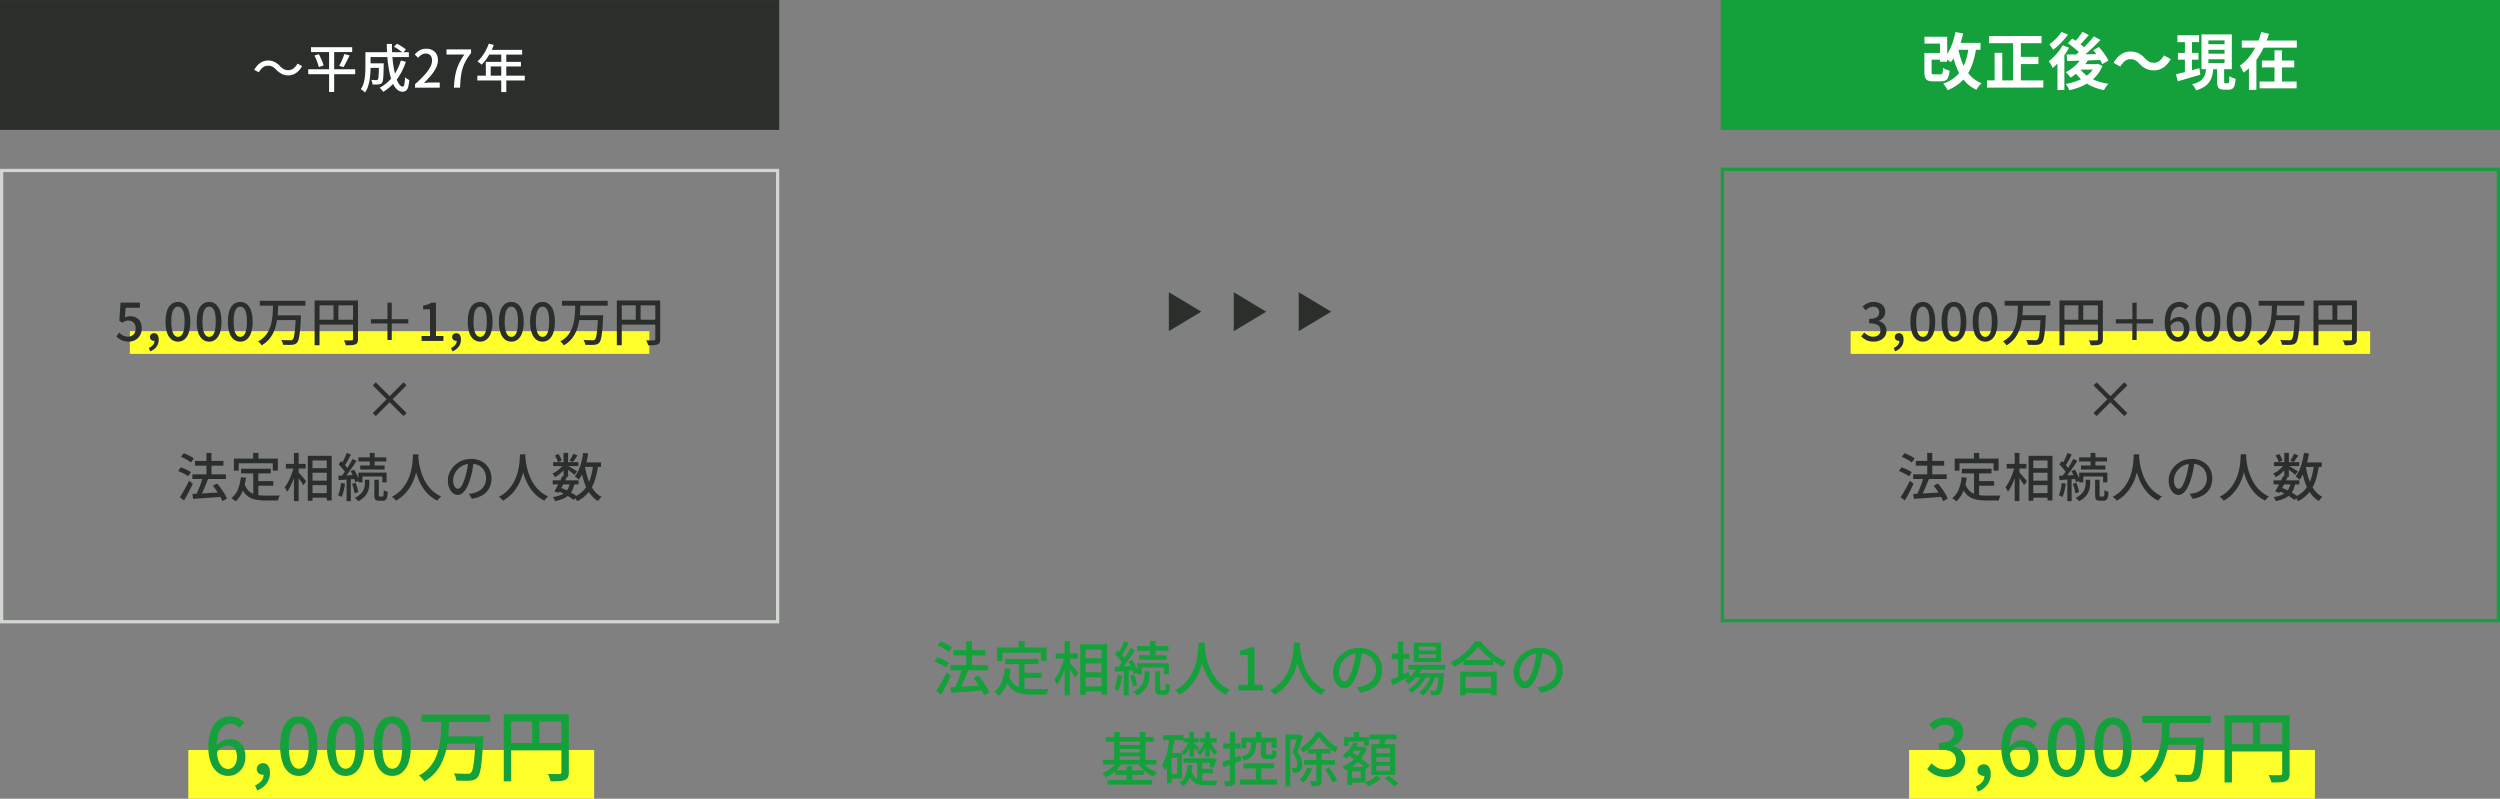
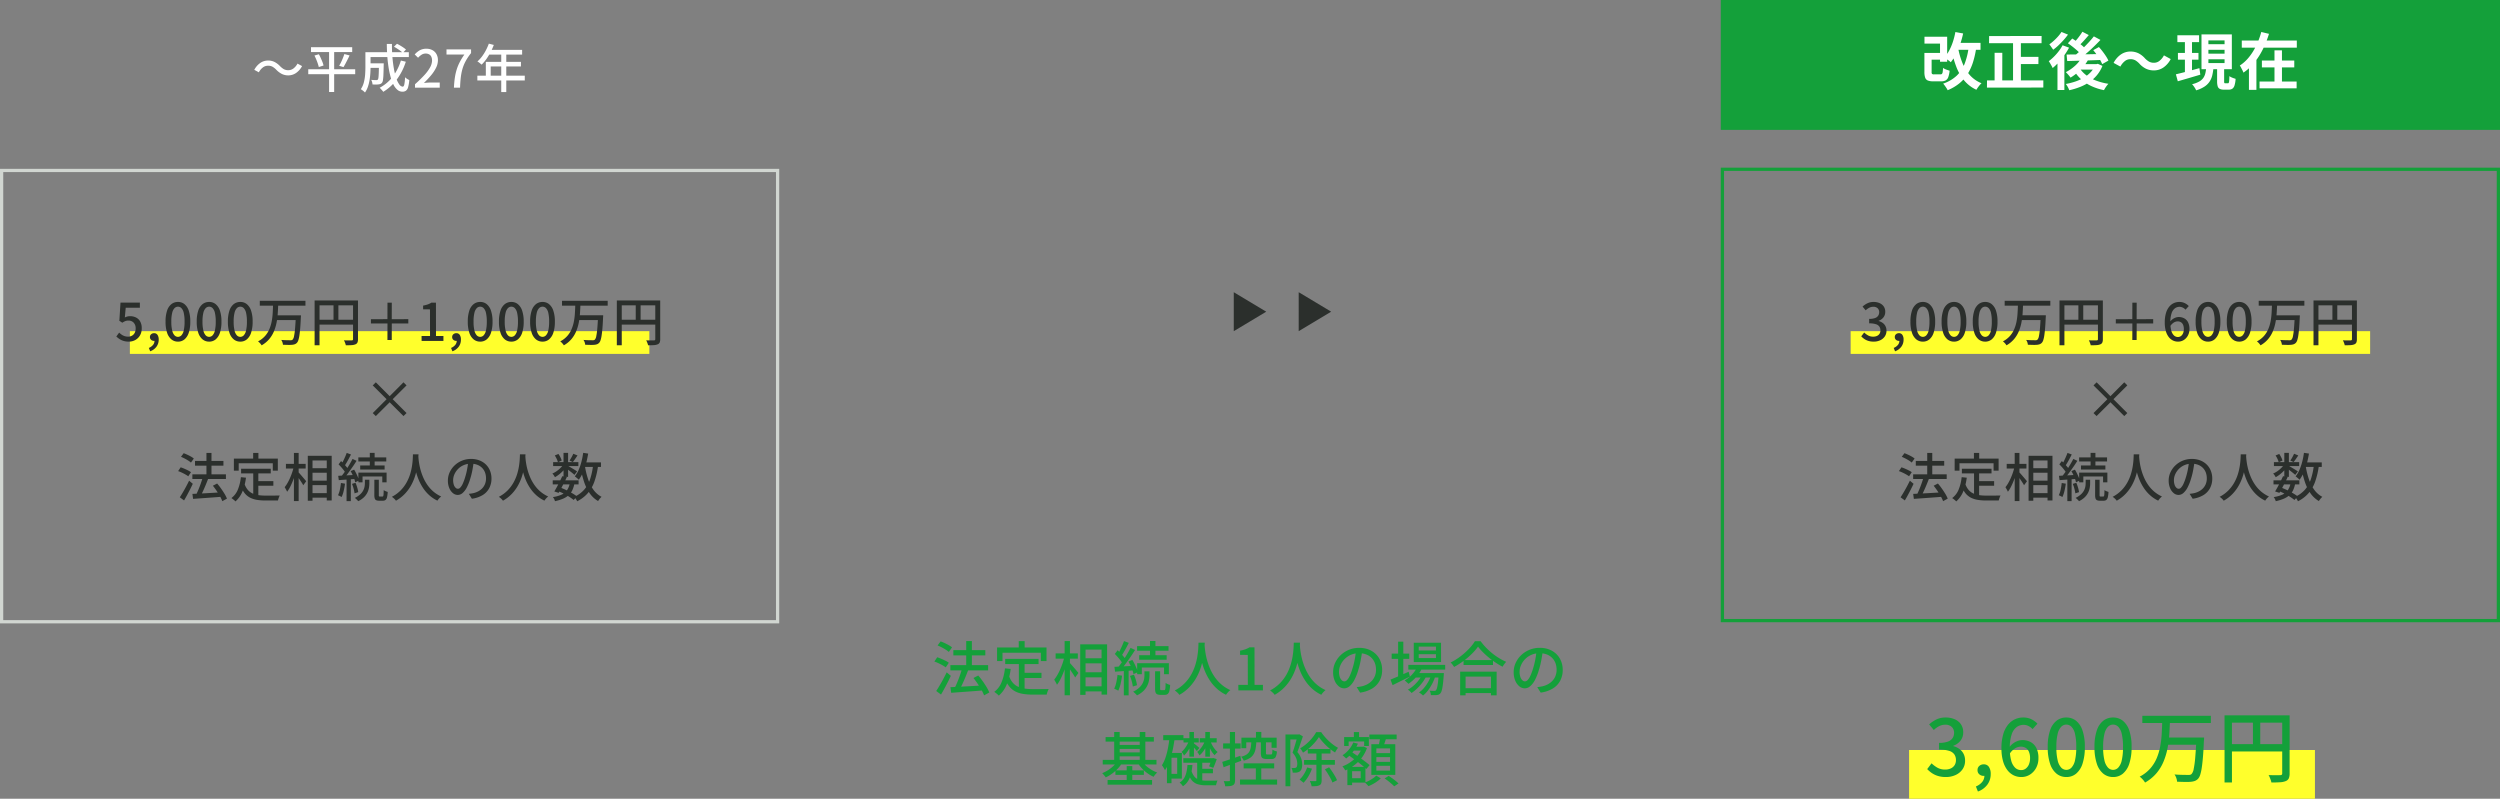
<svg xmlns="http://www.w3.org/2000/svg" viewBox="0 0 770 246">
  <rect x="0" y="0" width="770" height="246" fill="#808080" stroke="none" />
  <g id="inheritance-tax-img03" transform="translate(15729 14041)">
    <rect id="長方形_65752" data-name="長方形 65752" width="160" height="7" transform="translate(-15689 -13939)" fill="#ffff2c" />
-     <path id="多角形_4" data-name="多角形 4" d="M6,0l6,10H0Z" transform="translate(-15359 -13951) rotate(90)" fill="#2b2f2c" />
    <path id="多角形_5" data-name="多角形 5" d="M6,0l6,10H0Z" transform="translate(-15339 -13951) rotate(90)" fill="#2b2f2c" />
    <path id="多角形_6" data-name="多角形 6" d="M6,0l6,10H0Z" transform="translate(-15319 -13951) rotate(90)" fill="#2b2f2c" />
    <path id="パス_92757" data-name="パス 92757" d="M-92.286-7.776h11.628v1.62H-92.286Zm.918-4.626h9.846v1.62h-9.846Zm3.96-2.79h1.746v8.568h-1.746Zm-4.86,14.2q1.224-.054,2.844-.135t3.456-.189l3.654-.216L-82.332.018q-1.728.144-3.483.27l-3.348.243q-1.593.117-2.871.207Zm7.092-2.826L-83.7-4.59q.684.792,1.35,1.728t1.215,1.845A10.529,10.529,0,0,1-80.3.648l-1.6.882a12.491,12.491,0,0,0-.792-1.656q-.522-.936-1.17-1.9T-85.176-3.816ZM-88.7-6.678l1.872.522q-.4,1.026-.855,2.142t-.945,2.151q-.486,1.035-.918,1.809l-1.512-.5q.324-.612.657-1.377t.648-1.584q.315-.819.585-1.629T-88.7-6.678Zm-7.524-7.164.936-1.26q.612.234,1.278.54t1.26.648a6.445,6.445,0,0,1,.972.666l-.99,1.4a7.3,7.3,0,0,0-.936-.693q-.576-.369-1.242-.711T-96.228-13.842Zm-.99,4.95.882-1.314q.612.2,1.278.486t1.278.594a6.179,6.179,0,0,1,1.008.612l-.936,1.422a8.771,8.771,0,0,0-.963-.621q-.585-.333-1.251-.648A12.583,12.583,0,0,0-97.218-8.892ZM-96.642.18q.468-.7,1.026-1.647t1.134-2.016q.576-1.071,1.062-2.079l1.278,1.08q-.432.936-.945,1.944T-94.131-.549q-.531.981-1.035,1.827Zm21.24-9.9h10.278V-8.1H-75.4Zm5.112,4.3h6.066v1.6H-70.29Zm-.9-3.4h1.764V.108L-71.19-.126Zm-4.284,2.034,1.764.18a18.5,18.5,0,0,1-1.242,4.815A9.2,9.2,0,0,1-77.364,1.62a2.9,2.9,0,0,0-.387-.387q-.261-.225-.54-.441T-78.768.45a6.9,6.9,0,0,0,2.259-2.979A15.868,15.868,0,0,0-75.474-6.786ZM-74.232-4.5a6.269,6.269,0,0,0,1.17,2.133A4.829,4.829,0,0,0-71.4-1.125a7.524,7.524,0,0,0,2.079.576,18.2,18.2,0,0,0,2.43.153h1.773q.585,0,1.188-.009t1.116-.009q.513,0,.819-.018a3.146,3.146,0,0,0-.252.513Q-62.37.4-62.469.72t-.153.576h-4.356a18.266,18.266,0,0,1-2.916-.216A8.013,8.013,0,0,1-72.306.306a5.872,5.872,0,0,1-1.908-1.6,9.172,9.172,0,0,1-1.4-2.7Zm3.006-10.674h1.818v3.06h-1.818ZM-77.9-13.23h15.228v4.194h-1.746V-11.61H-76.23v2.574H-77.9ZM-51.48-9.9h6.66v1.566h-6.66Zm.018,4.32h6.66v1.548h-6.66Zm0,4.32h6.642V.306h-6.642Zm-.828-12.924h8.28V1.3h-1.71v-13.86h-4.932V1.386H-52.29Zm-7.578,2.79h6.84v1.62h-6.84Zm2.772-3.8h1.638V1.494H-57.1Zm-.072,4.842,1.062.378q-.252,1.1-.594,2.259t-.783,2.268q-.441,1.107-.936,2.07a10.135,10.135,0,0,1-1.035,1.647,7.041,7.041,0,0,0-.4-.81q-.252-.45-.45-.774a10.884,10.884,0,0,0,.963-1.413,17.282,17.282,0,0,0,.891-1.764q.414-.945.747-1.935A17.241,17.241,0,0,0-57.168-10.35Zm1.584,1.818A8.489,8.489,0,0,1-55-7.911q.387.441.828.954t.81.954q.369.441.513.639l-1.008,1.386a9.33,9.33,0,0,0-.513-.873q-.333-.513-.711-1.071t-.738-1.035q-.36-.477-.594-.783ZM-30.8-15.21h1.674v5.058H-30.8Zm-3.978,1.584h9.684v1.4h-9.684Zm.648,2.79h8.46v1.4h-8.46Zm-.63,2.466h9.774v3.384h-1.494V-7.038h-6.84v2.052h-1.44ZM-29.232-5.9h1.548V-.612a.97.97,0,0,0,.063.441q.063.1.3.1h.918a.267.267,0,0,0,.234-.153,1.687,1.687,0,0,0,.126-.63q.036-.477.054-1.449a2.877,2.877,0,0,0,.657.369,6.1,6.1,0,0,0,.729.261A8.957,8.957,0,0,1-24.84.189a1.706,1.706,0,0,1-.513.918,1.405,1.405,0,0,1-.891.261h-1.332a2.347,2.347,0,0,1-1.026-.18.97.97,0,0,1-.5-.612,4.14,4.14,0,0,1-.135-1.188Zm-3.276.018h1.548v1.278A8.975,8.975,0,0,1-31.1-3.123a6.337,6.337,0,0,1-.522,1.629A5.907,5.907,0,0,1-32.769.117,7.406,7.406,0,0,1-34.812,1.53a6.175,6.175,0,0,0-.54-.585A5.453,5.453,0,0,0-36,.4,7.723,7.723,0,0,0-34.128-.837a4.882,4.882,0,0,0,1.044-1.332,4.848,4.848,0,0,0,.459-1.314,6.5,6.5,0,0,0,.117-1.161Zm-6.3-9.306,1.476.54q-.342.684-.729,1.413t-.774,1.395q-.387.666-.729,1.17l-1.152-.486a11.77,11.77,0,0,0,.693-1.233q.351-.711.675-1.449T-38.808-15.192Zm2.016,2.088,1.4.648q-.63,1.008-1.395,2.124t-1.539,2.151Q-39.1-7.146-39.78-6.354l-1.008-.576q.5-.594,1.062-1.359t1.089-1.6q.531-.837,1.008-1.665T-36.792-13.1Zm-4.842,1.872.864-1.134q.468.432.954.954t.9,1.026a5.494,5.494,0,0,1,.63.918l-.918,1.3a6.069,6.069,0,0,0-.612-.981q-.4-.531-.882-1.08T-41.634-11.232Zm4.176,2.34,1.224-.5q.36.594.7,1.287t.6,1.332a8.2,8.2,0,0,1,.387,1.161l-1.332.594a6.994,6.994,0,0,0-.333-1.188q-.243-.666-.567-1.368T-37.458-8.892Zm-4.3,1.638q1.188-.072,2.808-.153t3.33-.189l.018,1.4q-1.6.126-3.168.234t-2.79.2Zm4.788,2.79,1.224-.378a13.318,13.318,0,0,1,.6,1.674A9.361,9.361,0,0,1-34.812-1.6l-1.278.414a10.932,10.932,0,0,0-.315-1.584A12.994,12.994,0,0,0-36.972-4.464Zm-3.834-.306,1.4.234a23.572,23.572,0,0,1-.459,2.52A10.633,10.633,0,0,1-40.572.09q-.144-.09-.378-.207t-.477-.234a3.6,3.6,0,0,0-.405-.171,8.26,8.26,0,0,0,.657-1.962A22.664,22.664,0,0,0-40.806-4.77Zm1.944-1.764h1.476V1.512h-1.476Zm23-8.172h1.926q-.036.738-.126,1.908t-.333,2.619a23.061,23.061,0,0,1-.729,3.015,17.257,17.257,0,0,1-1.332,3.123,14.532,14.532,0,0,1-2.142,2.952,13.237,13.237,0,0,1-3.15,2.457,4.481,4.481,0,0,0-.612-.7,5.992,5.992,0,0,0-.81-.648,12.1,12.1,0,0,0,3.078-2.259,12.747,12.747,0,0,0,2.034-2.736,15.209,15.209,0,0,0,1.233-2.916,19.928,19.928,0,0,0,.639-2.8q.2-1.332.252-2.376T-15.858-14.706Zm1.854.414q.018.324.081,1.071t.234,1.791a21.246,21.246,0,0,0,.513,2.268,19.55,19.55,0,0,0,.9,2.511,15,15,0,0,0,1.4,2.52A12.2,12.2,0,0,0-8.847-1.863,11.432,11.432,0,0,0-6.066-.09a5.461,5.461,0,0,0-.747.7,5.823,5.823,0,0,0-.567.738A11.785,11.785,0,0,1-10.251-.576a13.117,13.117,0,0,1-2.106-2.466A17.061,17.061,0,0,1-13.815-5.76a20.3,20.3,0,0,1-.936-2.718,25.086,25.086,0,0,1-.531-2.475q-.18-1.143-.252-1.971t-.108-1.206ZM-3.582,0-3.6-1.71H-.666l-.018-9.216-2.376-.018v-1.3a9.584,9.584,0,0,0,1.629-.414,6.717,6.717,0,0,0,1.269-.612l1.548.018L1.4-1.71H3.978V0ZM13.482-14.706h1.926q-.036.738-.126,1.908t-.333,2.619a23.061,23.061,0,0,1-.729,3.015,17.257,17.257,0,0,1-1.332,3.123,14.532,14.532,0,0,1-2.142,2.952A13.237,13.237,0,0,1,7.6,1.368a4.481,4.481,0,0,0-.612-.7,5.992,5.992,0,0,0-.81-.648A12.1,12.1,0,0,0,9.252-2.241a12.747,12.747,0,0,0,2.034-2.736,15.209,15.209,0,0,0,1.233-2.916,19.929,19.929,0,0,0,.639-2.8q.2-1.332.252-2.376T13.482-14.706Zm1.854.414q.018.324.081,1.071t.234,1.791a21.246,21.246,0,0,0,.513,2.268,19.55,19.55,0,0,0,.9,2.511,15,15,0,0,0,1.4,2.52,12.2,12.2,0,0,0,2.025,2.268A11.432,11.432,0,0,0,23.274-.09a5.461,5.461,0,0,0-.747.7,5.823,5.823,0,0,0-.567.738A11.785,11.785,0,0,1,19.089-.576a13.117,13.117,0,0,1-2.106-2.466A17.061,17.061,0,0,1,15.525-5.76a20.3,20.3,0,0,1-.936-2.718,25.086,25.086,0,0,1-.531-2.475q-.18-1.143-.252-1.971T13.7-14.13Zm19.242,1.98q-.18,1.386-.459,2.925a25.989,25.989,0,0,1-.747,3.051,16.682,16.682,0,0,1-1.215,3.105A6.456,6.456,0,0,1,30.69-1.3a2.566,2.566,0,0,1-1.674.666,2.623,2.623,0,0,1-1.674-.621A4.439,4.439,0,0,1,26.082-3,6.559,6.559,0,0,1,25.6-5.616a6.768,6.768,0,0,1,.621-2.862,7.745,7.745,0,0,1,1.719-2.394,8.111,8.111,0,0,1,2.556-1.638,8.269,8.269,0,0,1,3.15-.594,7.815,7.815,0,0,1,2.925.522A6.557,6.557,0,0,1,38.8-11.133a6.256,6.256,0,0,1,1.413,2.169A7.2,7.2,0,0,1,40.7-6.318a7.019,7.019,0,0,1-.783,3.357,6.221,6.221,0,0,1-2.3,2.394A9.759,9.759,0,0,1,33.912.684L32.85-1.008q.468-.054.864-.117t.738-.135A6.72,6.72,0,0,0,36.1-1.872a5.44,5.44,0,0,0,1.4-1.053,4.712,4.712,0,0,0,.963-1.5,5.125,5.125,0,0,0,.351-1.944,5.754,5.754,0,0,0-.342-2.007A4.525,4.525,0,0,0,37.458-9.99a4.652,4.652,0,0,0-1.638-1.071,5.9,5.9,0,0,0-2.2-.387A6.3,6.3,0,0,0,31-10.926a6.075,6.075,0,0,0-1.953,1.377A6.186,6.186,0,0,0,27.828-7.7,4.936,4.936,0,0,0,27.414-5.8a4.915,4.915,0,0,0,.252,1.7,2.389,2.389,0,0,0,.63,1,1.185,1.185,0,0,0,.774.324,1.189,1.189,0,0,0,.81-.4,4.619,4.619,0,0,0,.837-1.287,16.078,16.078,0,0,0,.837-2.25,23.523,23.523,0,0,0,.693-2.763q.279-1.467.4-2.871ZM48.762-7.866H60.12v1.458H48.762Zm2,2.538h7.65V-3.96H50.76Zm.792-2,1.476.378A10.811,10.811,0,0,1,51.2-4.14,12.576,12.576,0,0,1,48.78-2.016a2.655,2.655,0,0,0-.324-.342l-.432-.4a2.534,2.534,0,0,0-.4-.306,9.821,9.821,0,0,0,2.3-1.836A8.6,8.6,0,0,0,51.552-7.326Zm6.57,2h1.584l-.009.243q-.009.243-.027.4-.126,1.8-.279,2.943A12.816,12.816,0,0,1,59.058.027a2.232,2.232,0,0,1-.432.891,1.505,1.505,0,0,1-.513.378,2.169,2.169,0,0,1-.6.144q-.306.018-.783.027T55.71,1.458a3.885,3.885,0,0,0-.117-.72A1.9,1.9,0,0,0,55.314.09q.468.036.855.045t.585.009A1.127,1.127,0,0,0,57.06.108a.4.4,0,0,0,.216-.162A1.671,1.671,0,0,0,57.6-.765a12.7,12.7,0,0,0,.279-1.575q.135-1.044.243-2.736Zm-6.156-5.814v1.188h5.31v-1.188Zm0-2.34v1.188h5.31v-1.188Zm-1.53-1.206h8.406V-8.73H50.436Zm-6.8,3.348H49.05v1.62H43.632Zm1.98-3.672h1.6V-3.888h-1.6ZM43.272-3.33q.684-.27,1.6-.657t1.944-.846q1.026-.459,2.052-.909l.378,1.476L46.476-2.88q-1.4.7-2.556,1.26ZM55.926-5.04l1.17.63a13.914,13.914,0,0,1-.927,2.259A14.552,14.552,0,0,1,54.846-.027,8.187,8.187,0,0,1,53.28,1.584a4.873,4.873,0,0,0-.558-.5,5.008,5.008,0,0,0-.666-.45A7.483,7.483,0,0,0,53.667-.846a11.817,11.817,0,0,0,1.35-2.016A11.927,11.927,0,0,0,55.926-5.04Zm-2.772.018,1.134.666a11.743,11.743,0,0,1-1.2,1.944A14.821,14.821,0,0,1,51.489-.6a11.718,11.718,0,0,1-1.737,1.4,4.6,4.6,0,0,0-.513-.54,4.76,4.76,0,0,0-.621-.486,8.827,8.827,0,0,0,1.773-1.242,12.584,12.584,0,0,0,1.593-1.7A10.707,10.707,0,0,0,53.154-5.022Zm12.618-4.32h9.072V-7.83H65.772ZM65.5-.684h9.486V.828H65.5Zm-.774-5.094H75.96V1.53H74.214V-4.248H66.4V1.53H64.728Zm5.508-7.7a16.1,16.1,0,0,1-1.89,2.2A23.69,23.69,0,0,1,65.79-9.09a24.269,24.269,0,0,1-2.934,1.872,4.5,4.5,0,0,0-.288-.45q-.18-.252-.378-.495a3.9,3.9,0,0,0-.4-.423,18.7,18.7,0,0,0,3.024-1.881A21.6,21.6,0,0,0,67.437-12.8a13.986,13.986,0,0,0,1.845-2.358h1.746A19.065,19.065,0,0,0,72.675-13.2a21.125,21.125,0,0,0,1.944,1.782,18.931,18.931,0,0,0,2.124,1.494A18.256,18.256,0,0,0,78.912-8.8a5.694,5.694,0,0,0-.612.729q-.288.4-.522.783-1.044-.558-2.124-1.269A23.54,23.54,0,0,1,73.575-10.1q-1-.828-1.863-1.692A15.156,15.156,0,0,1,70.236-13.482ZM90.2-12.312q-.18,1.386-.459,2.925a25.99,25.99,0,0,1-.747,3.051,16.682,16.682,0,0,1-1.215,3.105A6.456,6.456,0,0,1,86.31-1.3a2.566,2.566,0,0,1-1.674.666,2.622,2.622,0,0,1-1.674-.621A4.439,4.439,0,0,1,81.7-3a6.559,6.559,0,0,1-.486-2.619,6.768,6.768,0,0,1,.621-2.862,7.745,7.745,0,0,1,1.719-2.394,8.111,8.111,0,0,1,2.556-1.638,8.269,8.269,0,0,1,3.15-.594,7.815,7.815,0,0,1,2.925.522,6.557,6.557,0,0,1,2.232,1.449,6.256,6.256,0,0,1,1.413,2.169,7.2,7.2,0,0,1,.486,2.646,7.019,7.019,0,0,1-.783,3.357A6.221,6.221,0,0,1,93.24-.567,9.759,9.759,0,0,1,89.532.684L88.47-1.008q.468-.054.864-.117t.738-.135a6.72,6.72,0,0,0,1.647-.612,5.44,5.44,0,0,0,1.4-1.053,4.712,4.712,0,0,0,.963-1.5,5.125,5.125,0,0,0,.351-1.944,5.754,5.754,0,0,0-.342-2.007A4.525,4.525,0,0,0,93.078-9.99a4.652,4.652,0,0,0-1.638-1.071,5.9,5.9,0,0,0-2.2-.387,6.3,6.3,0,0,0-2.628.522,6.075,6.075,0,0,0-1.953,1.377A6.186,6.186,0,0,0,83.448-7.7,4.936,4.936,0,0,0,83.034-5.8a4.915,4.915,0,0,0,.252,1.7,2.389,2.389,0,0,0,.63,1,1.185,1.185,0,0,0,.774.324,1.189,1.189,0,0,0,.81-.4,4.619,4.619,0,0,0,.837-1.287,16.078,16.078,0,0,0,.837-2.25,23.522,23.522,0,0,0,.693-2.763q.279-1.467.4-2.871ZM-44.478,14.374H-29.61v1.4H-44.478Zm.612,13.23h13.7v1.422h-13.7Zm3.024-10.8h7.488v1.224h-7.488Zm0,2.286h7.488v1.224h-7.488Zm-4.518,2.3H-28.8v1.422H-45.36Zm3.906,3.24h8.766V26.02h-8.766Zm-.378-11.826h1.692v9.36h-1.692Zm7.866.018h1.728v9.36h-1.728ZM-37.98,23.3h1.728v5.112H-37.98Zm-2.844-1.512,1.422.54a9.542,9.542,0,0,1-1.35,1.791,12.548,12.548,0,0,1-1.755,1.539,11.221,11.221,0,0,1-1.935,1.134,2.653,2.653,0,0,0-.306-.432q-.2-.234-.4-.468a4.927,4.927,0,0,0-.387-.4,10.263,10.263,0,0,0,1.827-.927,10.445,10.445,0,0,0,1.647-1.3A8.365,8.365,0,0,0-40.824,21.79Zm7.56,0A7.562,7.562,0,0,0-32.04,23.2,10.171,10.171,0,0,0-30.4,24.418a11,11,0,0,0,1.818.882q-.162.144-.387.378a5.219,5.219,0,0,0-.414.486q-.189.252-.315.45a9.89,9.89,0,0,1-1.881-1.089,11.956,11.956,0,0,1-1.7-1.5,10.667,10.667,0,0,1-1.314-1.71Zm6.534-8.01H-20.5v1.566H-26.73Zm1.836,5.49h3.906v7.9h-3.906V25.7h2.466v-4.95h-2.466Zm.108-4.7,1.584.234q-.252,1.89-.639,3.681a25.556,25.556,0,0,1-.954,3.348,12.282,12.282,0,0,1-1.4,2.763,3.022,3.022,0,0,0-.243-.486q-.171-.288-.36-.585a5.568,5.568,0,0,0-.333-.477,10.412,10.412,0,0,0,1.116-2.367,22.066,22.066,0,0,0,.747-2.907Q-24.966,16.21-24.786,14.572Zm-.792,4.7h1.4v9.324h-1.4Zm5.094-4.554h4.7V16.03h-4.7Zm-.054,6.174h9.162v1.386h-9.162Zm4.95,3.258h4.176v1.386h-4.176Zm-3.078-11.34h1.4v7.6h-1.4Zm-.108,2.682.99.54a10.054,10.054,0,0,1-.657,1.467,13.188,13.188,0,0,1-.891,1.422,8.539,8.539,0,0,1-.99,1.161,3.962,3.962,0,0,0-.333-.594,3.461,3.461,0,0,0-.423-.54A6.194,6.194,0,0,0-20.187,18a9.83,9.83,0,0,0,.81-1.224A9.122,9.122,0,0,0-18.774,15.49Zm6.552.018a8.13,8.13,0,0,0,.567,1.323,8.554,8.554,0,0,0,.792,1.224,5.14,5.14,0,0,0,.909.927,3.905,3.905,0,0,0-.486.45,4.682,4.682,0,0,0-.432.522,5.184,5.184,0,0,1-.918-1.116,10.058,10.058,0,0,1-.765-1.476q-.333-.792-.567-1.548Zm-5.058.81q.108.09.351.279t.513.414q.27.225.5.423t.324.288l-.792.972a4.754,4.754,0,0,0-.459-.594q-.315-.36-.63-.711A5.456,5.456,0,0,0-18,16.858Zm1.818-1.6h5.2V16.03h-5.2Zm1.692-1.908h1.422v7.6H-13.77Zm-.09,2.682.954.522a10.946,10.946,0,0,1-.684,1.494,10.986,10.986,0,0,1-.918,1.413,6.47,6.47,0,0,1-1.062,1.107,4.1,4.1,0,0,0-.315-.576,3.022,3.022,0,0,0-.387-.5,5.558,5.558,0,0,0,.945-.909,8.715,8.715,0,0,0,.846-1.215A7.8,7.8,0,0,0-13.86,15.49Zm2.034,5.4h.234l.252-.072,1.1.342q-.234.7-.522,1.431t-.54,1.269l-1.3-.468q.2-.468.414-1.1t.36-1.224Zm-6.264,3.618a5.14,5.14,0,0,0,1.017,2.1,3.129,3.129,0,0,0,1.548.954A7.84,7.84,0,0,0-13.5,27.8h2.124q.45,0,.828-.009t.558-.009a2.351,2.351,0,0,0-.2.441q-.09.261-.162.531t-.126.468h-3.132a8.578,8.578,0,0,1-2.52-.333,3.8,3.8,0,0,1-1.845-1.269A7.363,7.363,0,0,1-19.224,24.9Zm-1.17-1.53h1.53a18.057,18.057,0,0,1-.387,2.556,7.889,7.889,0,0,1-.873,2.241,5.468,5.468,0,0,1-1.674,1.755,4.448,4.448,0,0,0-.45-.6,3.469,3.469,0,0,0-.558-.531,4.148,4.148,0,0,0,1.422-1.449,6.482,6.482,0,0,0,.7-1.881A15.071,15.071,0,0,0-19.26,22.978Zm2.988-1.656h1.566v7.146l-1.566-.684Zm14.31,1.152H7.452v1.548H-1.962ZM-3.078,27.46H8.352v1.548H-3.078Zm.432-12.906H8.208v3.132H6.642V15.994H-1.152v1.8H-2.646ZM1.836,12.79H3.492v2.718H1.836ZM1.8,23.266H3.474v4.968H1.8ZM3.348,15.85H4.914v3.42A.6.6,0,0,0,5,19.657a.523.523,0,0,0,.351.081H6.462a.318.318,0,0,0,.261-.1.947.947,0,0,0,.126-.423,9.822,9.822,0,0,0,.063-.99,2.706,2.706,0,0,0,.639.342,4.8,4.8,0,0,0,.729.234,3.89,3.89,0,0,1-.459,1.845,1.367,1.367,0,0,1-1.179.477H5.094a2.7,2.7,0,0,1-1.08-.171.956.956,0,0,1-.522-.567,3.327,3.327,0,0,1-.144-1.1ZM.4,15.9H1.944a15.537,15.537,0,0,1-.225,2.079,4.975,4.975,0,0,1-.576,1.62A3.732,3.732,0,0,1,0,20.8a6.715,6.715,0,0,1-1.926.846,2.705,2.705,0,0,0-.333-.63,3.284,3.284,0,0,0-.477-.576,5.822,5.822,0,0,0,1.6-.648,2.763,2.763,0,0,0,.918-.927,3.748,3.748,0,0,0,.45-1.278A12.822,12.822,0,0,0,.4,15.9Zm-8.946,6.12q1.062-.342,2.547-.837t3.015-1.035l.288,1.53q-1.4.522-2.835,1.035t-2.6.945Zm.27-5.688H-2.9V17.92H-8.28Zm2.088-3.51h1.584V27.64a2.741,2.741,0,0,1-.144.99,1.151,1.151,0,0,1-.522.576,2.5,2.5,0,0,1-.927.261,13.577,13.577,0,0,1-1.449.063,3.556,3.556,0,0,0-.153-.783,5.519,5.519,0,0,0-.3-.8q.54.018.99.018t.612-.018a.352.352,0,0,0,.234-.063.317.317,0,0,0,.072-.243ZM17.8,18.046h6.984v1.4H17.8Zm-1.152,3.4h9.5v1.44h-9.5Zm4.572-7.074a13.519,13.519,0,0,1-1.278,1.7,17.322,17.322,0,0,1-1.692,1.692,13.9,13.9,0,0,1-1.926,1.413,6.479,6.479,0,0,0-.4-.7,5.759,5.759,0,0,0-.468-.648,11.636,11.636,0,0,0,1.971-1.4,14.956,14.956,0,0,0,1.719-1.773,11.654,11.654,0,0,0,1.242-1.809h1.53a16.246,16.246,0,0,0,1.5,1.881,16.52,16.52,0,0,0,1.809,1.692,12.549,12.549,0,0,0,1.89,1.269,5.362,5.362,0,0,0-.486.675q-.252.4-.432.765a16.907,16.907,0,0,1-1.854-1.359A18.528,18.528,0,0,1,22.6,16.093,14.748,14.748,0,0,1,21.222,14.374Zm-.774,4.392h1.62v8.91a2.754,2.754,0,0,1-.144.981,1.05,1.05,0,0,1-.558.567,2.591,2.591,0,0,1-.963.252q-.585.054-1.431.054a3.6,3.6,0,0,0-.2-.8,6.057,6.057,0,0,0-.342-.8q.576.018,1.062.018h.666a.238.238,0,0,0,.288-.288ZM17.6,23.734l1.494.378a13.166,13.166,0,0,1-1.134,2.394,10.042,10.042,0,0,1-1.476,1.944,4.393,4.393,0,0,0-.351-.306l-.459-.369a3.755,3.755,0,0,0-.414-.3,8.107,8.107,0,0,0,1.368-1.692A10,10,0,0,0,17.6,23.734Zm5.454.576,1.314-.63q.468.612.945,1.332t.873,1.4a9.033,9.033,0,0,1,.612,1.242l-1.4.72a10.25,10.25,0,0,0-.576-1.251q-.378-.711-.837-1.449T23.058,24.31ZM10.926,13.582h4.23v1.53H12.42V29.53H10.926Zm3.726,0h.27l.252-.072,1.116.648q-.252.756-.54,1.611t-.585,1.683q-.3.828-.585,1.548a5.918,5.918,0,0,1,1.206,2.016,6.009,6.009,0,0,1,.288,1.764,4.576,4.576,0,0,1-.171,1.332,1.539,1.539,0,0,1-.585.846,1.61,1.61,0,0,1-.441.225,4.029,4.029,0,0,1-.531.135,7.642,7.642,0,0,1-1.188.018,4.411,4.411,0,0,0-.117-.729,2.6,2.6,0,0,0-.279-.729q.27.018.5.018H13.7a.993.993,0,0,0,.54-.162.783.783,0,0,0,.252-.45,3.081,3.081,0,0,0,.072-.7,4.959,4.959,0,0,0-.288-1.548A5.527,5.527,0,0,0,13.1,19.18q.234-.612.45-1.314t.423-1.413q.207-.711.378-1.332t.3-1.053Zm16.6,3.78h3.546V18.55H31.248Zm.738-4.518h1.6v2.628h-1.6ZM30.78,23.554h4.77V28.4H30.78v-1.35h3.312v-2.16H30.78ZM29,14.374h7.614v2.754H35.154v-1.4h-4.77v1.4H29Zm.99,9.18h1.458v5.634H29.988Zm4.518-6.192h.27l.27-.054.972.45a10.947,10.947,0,0,1-1.611,3.006,11.521,11.521,0,0,1-2.322,2.3,13.521,13.521,0,0,1-2.745,1.575,7.069,7.069,0,0,0-.4-.639,4.227,4.227,0,0,0-.486-.6,10.825,10.825,0,0,0,2.511-1.314,10.583,10.583,0,0,0,2.151-1.989,7.855,7.855,0,0,0,1.386-2.475Zm-2.7-1.314,1.422.36a10.712,10.712,0,0,1-1.566,2.574,11.879,11.879,0,0,1-2.052,2,3.837,3.837,0,0,0-.315-.315l-.423-.387a3.258,3.258,0,0,0-.378-.306,8.855,8.855,0,0,0,1.944-1.719A8.307,8.307,0,0,0,31.806,16.048Zm-1.638,3.8.918-1.026q.7.468,1.5,1.017t1.584,1.116q.783.567,1.476,1.1t1.179.963l-.99,1.188q-.45-.432-1.125-.981t-1.458-1.143q-.783-.594-1.575-1.17T30.168,19.846Zm6.588-6.264h8.406v1.476H36.756Zm2.16,6.966v1.458h4.212V20.548Zm0,2.682v1.476h4.212V23.23Zm0-5.364v1.458h4.212V17.866Zm-1.548-1.3h7.38v9.45h-7.38Zm2.754-2.232,1.854.234q-.234.792-.5,1.584t-.5,1.368l-1.44-.27q.126-.414.234-.927t.207-1.035Q40.068,14.77,40.122,14.338Zm-1.242,11.9,1.4.864a8.8,8.8,0,0,1-1.089.909,12.253,12.253,0,0,1-1.341.837,13.939,13.939,0,0,1-1.368.648,6.532,6.532,0,0,0-.513-.567q-.315-.315-.585-.549a10.128,10.128,0,0,0,1.323-.594,11.946,11.946,0,0,0,1.251-.765A5.524,5.524,0,0,0,38.88,26.236Zm2.574.882,1.26-.792q.5.324,1.08.738t1.089.837q.513.423.855.765l-1.332.882a9.247,9.247,0,0,0-.8-.774q-.5-.432-1.062-.873T41.454,27.118Z" transform="translate(-15344 -13828.358)" fill="#14a03a" />
    <path id="パス_92755" data-name="パス 92755" d="M-80.32.224A5.489,5.489,0,0,1-81.952,0a4.77,4.77,0,0,1-1.264-.592,7.207,7.207,0,0,1-.96-.768l.88-1.2a5.493,5.493,0,0,0,.736.616,3.685,3.685,0,0,0,.9.456,3.406,3.406,0,0,0,1.128.176,2.379,2.379,0,0,0,1.184-.3,2.1,2.1,0,0,0,.832-.864,2.827,2.827,0,0,0,.3-1.352,2.478,2.478,0,0,0-.616-1.792,2.151,2.151,0,0,0-1.624-.64,2.584,2.584,0,0,0-.96.16,5.3,5.3,0,0,0-.912.5l-.912-.592.352-5.6h5.968v1.568H-81.28l-.272,3.008a4.134,4.134,0,0,1,.768-.3,3.24,3.24,0,0,1,.848-.1,4.052,4.052,0,0,1,1.808.4,3.015,3.015,0,0,1,1.3,1.224,4.172,4.172,0,0,1,.48,2.12,4.183,4.183,0,0,1-.56,2.216,3.76,3.76,0,0,1-1.464,1.4A4.083,4.083,0,0,1-80.32.224ZM-73.744,3.2l-.416-1.04a3.209,3.209,0,0,0,1.3-.936,1.97,1.97,0,0,0,.448-1.3l-.128-1.472.768,1.216a.885.885,0,0,1-.368.248,1.36,1.36,0,0,1-.448.072,1.3,1.3,0,0,1-.856-.312,1.071,1.071,0,0,1-.376-.872,1.076,1.076,0,0,1,.376-.864,1.348,1.348,0,0,1,.9-.32,1.209,1.209,0,0,1,1.056.528A2.513,2.513,0,0,1-71.12-.4a3.585,3.585,0,0,1-.7,2.2A4.156,4.156,0,0,1-73.744,3.2Zm8.56-2.976A3.142,3.142,0,0,1-67.2-.464,4.365,4.365,0,0,1-68.536-2.52a10.594,10.594,0,0,1-.472-3.416,10.371,10.371,0,0,1,.472-3.392A4.2,4.2,0,0,1-67.2-11.336,3.215,3.215,0,0,1-65.184-12a3.124,3.124,0,0,1,2,.672,4.316,4.316,0,0,1,1.32,2.008,10.3,10.3,0,0,1,.472,3.384,10.594,10.594,0,0,1-.472,3.416,4.427,4.427,0,0,1-1.32,2.056A3.077,3.077,0,0,1-65.184.224Zm0-1.472a1.455,1.455,0,0,0,1.056-.464,3.182,3.182,0,0,0,.72-1.5,11.725,11.725,0,0,0,.256-2.728,11.408,11.408,0,0,0-.256-2.7,3.043,3.043,0,0,0-.72-1.456,1.48,1.48,0,0,0-1.056-.448,1.48,1.48,0,0,0-1.056.448,3.092,3.092,0,0,0-.728,1.456,11.075,11.075,0,0,0-.264,2.7,11.383,11.383,0,0,0,.264,2.728,3.234,3.234,0,0,0,.728,1.5A1.455,1.455,0,0,0-65.184-1.248Zm9.6,1.472A3.141,3.141,0,0,1-57.6-.464,4.365,4.365,0,0,1-58.936-2.52a10.594,10.594,0,0,1-.472-3.416,10.371,10.371,0,0,1,.472-3.392A4.2,4.2,0,0,1-57.6-11.336,3.215,3.215,0,0,1-55.584-12a3.124,3.124,0,0,1,2,.672,4.316,4.316,0,0,1,1.32,2.008,10.3,10.3,0,0,1,.472,3.384,10.594,10.594,0,0,1-.472,3.416,4.427,4.427,0,0,1-1.32,2.056A3.077,3.077,0,0,1-55.584.224Zm0-1.472a1.455,1.455,0,0,0,1.056-.464,3.182,3.182,0,0,0,.72-1.5,11.725,11.725,0,0,0,.256-2.728,11.408,11.408,0,0,0-.256-2.7,3.043,3.043,0,0,0-.72-1.456,1.48,1.48,0,0,0-1.056-.448,1.48,1.48,0,0,0-1.056.448,3.092,3.092,0,0,0-.728,1.456,11.075,11.075,0,0,0-.264,2.7,11.383,11.383,0,0,0,.264,2.728,3.234,3.234,0,0,0,.728,1.5A1.455,1.455,0,0,0-55.584-1.248Zm9.6,1.472A3.141,3.141,0,0,1-48-.464,4.365,4.365,0,0,1-49.336-2.52a10.594,10.594,0,0,1-.472-3.416,10.371,10.371,0,0,1,.472-3.392A4.2,4.2,0,0,1-48-11.336,3.215,3.215,0,0,1-45.984-12a3.124,3.124,0,0,1,2,.672,4.316,4.316,0,0,1,1.32,2.008,10.3,10.3,0,0,1,.472,3.384,10.594,10.594,0,0,1-.472,3.416,4.427,4.427,0,0,1-1.32,2.056A3.077,3.077,0,0,1-45.984.224Zm0-1.472a1.455,1.455,0,0,0,1.056-.464,3.182,3.182,0,0,0,.72-1.5,11.725,11.725,0,0,0,.256-2.728,11.408,11.408,0,0,0-.256-2.7,3.043,3.043,0,0,0-.72-1.456,1.48,1.48,0,0,0-1.056-.448,1.48,1.48,0,0,0-1.056.448,3.092,3.092,0,0,0-.728,1.456,11.075,11.075,0,0,0-.264,2.7,11.383,11.383,0,0,0,.264,2.728,3.234,3.234,0,0,0,.728,1.5A1.455,1.455,0,0,0-45.984-1.248Zm6-11.1H-25.92v1.488H-39.984Zm5.056,4.464h6.576v1.472h-6.576Zm6.048,0h1.568s0,.045,0,.136,0,.192-.008.3a2.384,2.384,0,0,1-.024.264q-.08,1.92-.192,3.264t-.248,2.24A8.9,8.9,0,0,1-28.1-.256a2.313,2.313,0,0,1-.4.784,1.781,1.781,0,0,1-.68.488,3.344,3.344,0,0,1-.856.184,10.158,10.158,0,0,1-1.224.032q-.776-.016-1.592-.048a2.814,2.814,0,0,0-.16-.76A2.661,2.661,0,0,0-33.376-.3q.864.064,1.632.08t1.1.016a1.656,1.656,0,0,0,.456-.024A.717.717,0,0,0-29.872-.4a2.121,2.121,0,0,0,.432-1.032,19.4,19.4,0,0,0,.312-2.3q.136-1.512.248-3.88ZM-35.9-11.12h1.584q-.048,1.36-.144,2.776a21.407,21.407,0,0,1-.376,2.8,13.939,13.939,0,0,1-.816,2.656A9.116,9.116,0,0,1-37.1-.536a8.714,8.714,0,0,1-2.32,1.9,3.882,3.882,0,0,0-.488-.648,4.239,4.239,0,0,0-.616-.568,7.482,7.482,0,0,0,2.176-1.68,7.811,7.811,0,0,0,1.328-2.128,11.827,11.827,0,0,0,.712-2.408,20.19,20.19,0,0,0,.3-2.536Q-35.936-9.888-35.9-11.12Zm12.8-1.328H-10.56v1.5H-21.584V1.344H-23.1Zm11.84,0h1.52V-.528A2.523,2.523,0,0,1-9.912.5a1.124,1.124,0,0,1-.632.56A3.452,3.452,0,0,1-11.7,1.3q-.72.048-1.792.048a2.622,2.622,0,0,0-.128-.5q-.1-.272-.208-.544a3.352,3.352,0,0,0-.24-.48q.528.016,1.008.024t.856,0q.376-.008.52-.008a.469.469,0,0,0,.32-.088.387.387,0,0,0,.1-.3Zm-11.008,5.92h11.728v1.5H-22.272Zm4.992-5.136h1.5v5.888h-1.5ZM5.76-5.376H.672L.656-.272H-.672l.016-5.1h-5.1V-6.688L-.672-6.7l.016-5.088H.672l-.016,5.1L5.76-6.7ZM9.856,0,9.84-1.52h2.608l-.016-8.192L10.32-9.728V-10.88a8.519,8.519,0,0,0,1.448-.368,5.97,5.97,0,0,0,1.128-.544l1.376.016L14.288-1.52h2.288V0Zm9.488,3.2-.416-1.04a3.209,3.209,0,0,0,1.3-.936,1.97,1.97,0,0,0,.448-1.3l-.128-1.472.768,1.216a.885.885,0,0,1-.368.248,1.36,1.36,0,0,1-.448.072,1.3,1.3,0,0,1-.856-.312,1.071,1.071,0,0,1-.376-.872,1.076,1.076,0,0,1,.376-.864,1.348,1.348,0,0,1,.9-.32,1.209,1.209,0,0,1,1.056.528A2.513,2.513,0,0,1,21.968-.4a3.585,3.585,0,0,1-.7,2.2A4.156,4.156,0,0,1,19.344,3.2ZM27.9.224a3.141,3.141,0,0,1-2.016-.688A4.365,4.365,0,0,1,24.552-2.52a10.594,10.594,0,0,1-.472-3.416,10.371,10.371,0,0,1,.472-3.392,4.2,4.2,0,0,1,1.336-2.008A3.215,3.215,0,0,1,27.9-12a3.124,3.124,0,0,1,2,.672,4.316,4.316,0,0,1,1.32,2.008A10.3,10.3,0,0,1,31.7-5.936a10.594,10.594,0,0,1-.472,3.416A4.427,4.427,0,0,1,29.9-.464,3.077,3.077,0,0,1,27.9.224Zm0-1.472a1.455,1.455,0,0,0,1.056-.464,3.182,3.182,0,0,0,.72-1.5,11.725,11.725,0,0,0,.256-2.728,11.408,11.408,0,0,0-.256-2.7,3.043,3.043,0,0,0-.72-1.456,1.48,1.48,0,0,0-1.056-.448,1.48,1.48,0,0,0-1.056.448A3.092,3.092,0,0,0,26.12-8.64a11.075,11.075,0,0,0-.264,2.7,11.383,11.383,0,0,0,.264,2.728,3.234,3.234,0,0,0,.728,1.5A1.455,1.455,0,0,0,27.9-1.248ZM37.5.224a3.141,3.141,0,0,1-2.016-.688A4.365,4.365,0,0,1,34.152-2.52a10.594,10.594,0,0,1-.472-3.416,10.371,10.371,0,0,1,.472-3.392,4.2,4.2,0,0,1,1.336-2.008A3.215,3.215,0,0,1,37.5-12a3.124,3.124,0,0,1,2,.672,4.316,4.316,0,0,1,1.32,2.008A10.3,10.3,0,0,1,41.3-5.936a10.594,10.594,0,0,1-.472,3.416A4.427,4.427,0,0,1,39.5-.464,3.077,3.077,0,0,1,37.5.224Zm0-1.472a1.455,1.455,0,0,0,1.056-.464,3.182,3.182,0,0,0,.72-1.5,11.725,11.725,0,0,0,.256-2.728,11.408,11.408,0,0,0-.256-2.7,3.043,3.043,0,0,0-.72-1.456,1.48,1.48,0,0,0-1.056-.448,1.48,1.48,0,0,0-1.056.448A3.092,3.092,0,0,0,35.72-8.64a11.075,11.075,0,0,0-.264,2.7,11.383,11.383,0,0,0,.264,2.728,3.234,3.234,0,0,0,.728,1.5A1.455,1.455,0,0,0,37.5-1.248ZM47.1.224a3.141,3.141,0,0,1-2.016-.688A4.365,4.365,0,0,1,43.752-2.52a10.594,10.594,0,0,1-.472-3.416,10.371,10.371,0,0,1,.472-3.392,4.2,4.2,0,0,1,1.336-2.008A3.215,3.215,0,0,1,47.1-12a3.124,3.124,0,0,1,2,.672,4.316,4.316,0,0,1,1.32,2.008A10.3,10.3,0,0,1,50.9-5.936a10.594,10.594,0,0,1-.472,3.416A4.427,4.427,0,0,1,49.1-.464,3.077,3.077,0,0,1,47.1.224Zm0-1.472a1.455,1.455,0,0,0,1.056-.464,3.182,3.182,0,0,0,.72-1.5,11.725,11.725,0,0,0,.256-2.728,11.408,11.408,0,0,0-.256-2.7,3.043,3.043,0,0,0-.72-1.456,1.48,1.48,0,0,0-1.056-.448,1.48,1.48,0,0,0-1.056.448A3.092,3.092,0,0,0,45.32-8.64a11.075,11.075,0,0,0-.264,2.7,11.383,11.383,0,0,0,.264,2.728,3.234,3.234,0,0,0,.728,1.5A1.455,1.455,0,0,0,47.1-1.248Zm6-11.1H67.168v1.488H53.1ZM58.16-7.888h6.576v1.472H58.16Zm6.048,0h1.568v.136q0,.136-.008.3a2.382,2.382,0,0,1-.024.264q-.08,1.92-.192,3.264T65.3-1.68a8.9,8.9,0,0,1-.312,1.424,2.313,2.313,0,0,1-.4.784,1.781,1.781,0,0,1-.68.488,3.344,3.344,0,0,1-.856.184,10.158,10.158,0,0,1-1.224.032q-.776-.016-1.592-.048a2.814,2.814,0,0,0-.16-.76A2.661,2.661,0,0,0,59.712-.3q.864.064,1.632.08t1.1.016A1.656,1.656,0,0,0,62.9-.232.717.717,0,0,0,63.216-.4a2.121,2.121,0,0,0,.432-1.032,19.4,19.4,0,0,0,.312-2.3q.136-1.512.248-3.88ZM57.184-11.12h1.584q-.048,1.36-.144,2.776a21.407,21.407,0,0,1-.376,2.8,13.939,13.939,0,0,1-.816,2.656A9.116,9.116,0,0,1,55.984-.536a8.714,8.714,0,0,1-2.32,1.9,3.882,3.882,0,0,0-.488-.648A4.239,4.239,0,0,0,52.56.144a7.482,7.482,0,0,0,2.176-1.68,7.811,7.811,0,0,0,1.328-2.128,11.827,11.827,0,0,0,.712-2.408,20.19,20.19,0,0,0,.3-2.536Q57.152-9.888,57.184-11.12Zm12.8-1.328H82.528v1.5H71.5V1.344h-1.52Zm11.84,0h1.52V-.528A2.523,2.523,0,0,1,83.176.5a1.124,1.124,0,0,1-.632.56,3.452,3.452,0,0,1-1.152.24q-.72.048-1.792.048a2.621,2.621,0,0,0-.128-.5q-.1-.272-.208-.544a3.352,3.352,0,0,0-.24-.48q.528.016,1.008.024t.856,0q.376-.008.52-.008a.469.469,0,0,0,.32-.088.387.387,0,0,0,.1-.3ZM70.816-6.528H82.544v1.5H70.816Zm4.992-5.136h1.5v5.888h-1.5ZM4.272,23.152.016,18.9l-4.272,4.256-.944-.928,4.272-4.272L-5.2,13.7l.96-.944L.016,17.024l4.256-4.272.944.944L.944,17.952l4.272,4.272ZM-60.752,41.088h10.336v1.44H-60.752Zm.816-4.112h8.752v1.44h-8.752Zm3.52-2.48h1.552v7.616h-1.552Zm-4.32,12.624q1.088-.048,2.528-.12t3.072-.168l3.248-.192-.016,1.376q-1.536.128-3.1.24l-2.976.216q-1.416.1-2.552.184Zm6.3-2.512,1.312-.688q.608.7,1.2,1.536t1.08,1.64a9.359,9.359,0,0,1,.744,1.48l-1.424.784a11.1,11.1,0,0,0-.7-1.472q-.464-.832-1.04-1.688T-54.432,44.608Zm-3.136-2.544,1.664.464q-.352.912-.76,1.9t-.84,1.912q-.432.92-.816,1.608l-1.344-.448q.288-.544.584-1.224t.576-1.408q.28-.728.52-1.448T-57.568,42.064ZM-64.256,35.7l.832-1.12q.544.208,1.136.48t1.12.576a5.729,5.729,0,0,1,.864.592l-.88,1.248a6.489,6.489,0,0,0-.832-.616q-.512-.328-1.1-.632T-64.256,35.7Zm-.88,4.4.784-1.168q.544.176,1.136.432t1.136.528a5.492,5.492,0,0,1,.9.544l-.832,1.264a7.8,7.8,0,0,0-.856-.552q-.52-.3-1.112-.576A11.184,11.184,0,0,0-65.136,40.1Zm.512,8.064q.416-.624.912-1.464T-62.7,44.9q.512-.952.944-1.848l1.136.96q-.384.832-.84,1.728t-.928,1.768q-.472.872-.92,1.624Zm18.88-8.8h9.136V40.8h-9.136Zm4.544,3.824h5.392v1.424H-41.2ZM-42,40.16h1.568V48.1L-42,47.888Zm-3.808,1.808,1.568.16a16.446,16.446,0,0,1-1.1,4.28,8.177,8.177,0,0,1-2.144,3.032,2.578,2.578,0,0,0-.344-.344q-.232-.2-.48-.392t-.424-.3a6.13,6.13,0,0,0,2.008-2.648A14.1,14.1,0,0,0-45.808,41.968ZM-44.7,44a5.572,5.572,0,0,0,1.04,1.9,4.293,4.293,0,0,0,1.48,1.1,6.688,6.688,0,0,0,1.848.512,16.179,16.179,0,0,0,2.16.136H-36.6q.52,0,1.056-.008t.992-.008q.456,0,.728-.016a2.8,2.8,0,0,0-.224.456q-.112.28-.2.568t-.136.512h-3.872a16.237,16.237,0,0,1-2.592-.192,7.123,7.123,0,0,1-2.144-.688,5.22,5.22,0,0,1-1.7-1.424,8.153,8.153,0,0,1-1.248-2.4Zm2.672-9.488h1.616v2.72h-1.616Zm-5.936,1.728h13.536v3.728h-1.552V37.68h-10.5v2.288h-1.488ZM-24.48,39.2h5.92v1.392h-5.92Zm.016,3.84h5.92v1.376h-5.92Zm0,3.84h5.9v1.392h-5.9ZM-25.2,35.392h7.36v13.76h-1.52V36.832h-4.384v12.4H-25.2Zm-6.736,2.48h6.08v1.44h-6.08Zm2.464-3.376h1.456V49.328h-1.456Zm-.064,4.3.944.336q-.224.976-.528,2.008t-.7,2.016q-.392.984-.832,1.84a9.009,9.009,0,0,1-.92,1.464,6.258,6.258,0,0,0-.352-.72q-.224-.4-.4-.688a9.675,9.675,0,0,0,.856-1.256,15.361,15.361,0,0,0,.792-1.568q.368-.84.664-1.72A15.326,15.326,0,0,0-29.536,38.8Zm1.408,1.616a7.545,7.545,0,0,1,.52.552q.344.392.736.848t.72.848q.328.392.456.568l-.9,1.232a8.294,8.294,0,0,0-.456-.776q-.3-.456-.632-.952t-.656-.92q-.32-.424-.528-.7ZM-6.1,34.48h1.488v4.5H-6.1Zm-3.536,1.408h8.608v1.248H-9.632Zm.576,2.48h7.52v1.248h-7.52Zm-.56,2.192H-.928v3.008H-2.256V41.744h-6.08v1.824h-1.28ZM-4.7,42.752h1.376v4.7a.862.862,0,0,0,.056.392q.056.088.264.088h.816a.237.237,0,0,0,.208-.136,1.5,1.5,0,0,0,.112-.56q.032-.424.048-1.288a2.558,2.558,0,0,0,.584.328,5.424,5.424,0,0,0,.648.232A7.962,7.962,0,0,1-.8,48.168a1.517,1.517,0,0,1-.456.816,1.249,1.249,0,0,1-.792.232H-3.232a2.086,2.086,0,0,1-.912-.16.862.862,0,0,1-.44-.544,3.68,3.68,0,0,1-.12-1.056Zm-2.912.016H-6.24V43.9a7.978,7.978,0,0,1-.12,1.32,5.633,5.633,0,0,1-.464,1.448A5.251,5.251,0,0,1-7.848,48.1,6.583,6.583,0,0,1-9.664,49.36a5.489,5.489,0,0,0-.48-.52,4.847,4.847,0,0,0-.576-.488,6.865,6.865,0,0,0,1.664-1.1,4.34,4.34,0,0,0,.928-1.184A4.309,4.309,0,0,0-7.72,44.9a5.775,5.775,0,0,0,.1-1.032Zm-5.6-8.272,1.312.48q-.3.608-.648,1.256t-.688,1.24q-.344.592-.648,1.04l-1.024-.432a10.463,10.463,0,0,0,.616-1.1q.312-.632.6-1.288T-13.216,34.5Zm1.792,1.856,1.248.576q-.56.9-1.24,1.888t-1.368,1.912q-.688.92-1.3,1.624l-.9-.512q.448-.528.944-1.208t.968-1.424q.472-.744.9-1.48T-11.424,36.352Zm-4.3,1.664.768-1.008q.416.384.848.848t.8.912a4.883,4.883,0,0,1,.56.816l-.816,1.152a5.394,5.394,0,0,0-.544-.872q-.352-.472-.784-.96T-15.728,38.016Zm3.712,2.08,1.088-.448q.32.528.624,1.144t.536,1.184a7.29,7.29,0,0,1,.344,1.032l-1.184.528a6.217,6.217,0,0,0-.3-1.056q-.216-.592-.5-1.216T-12.016,40.1Zm-3.824,1.456q1.056-.064,2.5-.136t2.96-.168l.016,1.248q-1.424.112-2.816.208t-2.48.176Zm4.256,2.48L-10.5,43.7a11.839,11.839,0,0,1,.536,1.488,8.321,8.321,0,0,1,.3,1.392l-1.136.368a9.717,9.717,0,0,0-.28-1.408A11.55,11.55,0,0,0-11.584,44.032Zm-3.408-.272,1.248.208a20.954,20.954,0,0,1-.408,2.24,9.452,9.452,0,0,1-.632,1.872q-.128-.08-.336-.184t-.424-.208a3.2,3.2,0,0,0-.36-.152,7.343,7.343,0,0,0,.584-1.744A20.145,20.145,0,0,0-14.992,43.76Zm1.728-1.568h1.312v7.152h-1.312ZM7.184,34.928H8.9q-.032.656-.112,1.7t-.3,2.328a20.5,20.5,0,0,1-.648,2.68,15.34,15.34,0,0,1-1.184,2.776,12.917,12.917,0,0,1-1.9,2.624,11.767,11.767,0,0,1-2.8,2.184,3.983,3.983,0,0,0-.544-.624,5.326,5.326,0,0,0-.72-.576,10.753,10.753,0,0,0,2.736-2.008,11.33,11.33,0,0,0,1.808-2.432,13.519,13.519,0,0,0,1.1-2.592A17.714,17.714,0,0,0,6.9,38.5q.176-1.184.224-2.112T7.184,34.928Zm1.648.368q.016.288.072.952t.208,1.592a18.885,18.885,0,0,0,.456,2.016,17.378,17.378,0,0,0,.8,2.232,13.338,13.338,0,0,0,1.248,2.24,10.845,10.845,0,0,0,1.8,2.016,10.162,10.162,0,0,0,2.472,1.576,4.855,4.855,0,0,0-.664.624,5.176,5.176,0,0,0-.5.656,10.475,10.475,0,0,1-2.552-1.712A11.66,11.66,0,0,1,10.3,45.3,15.165,15.165,0,0,1,9,42.88a18.047,18.047,0,0,1-.832-2.416,22.3,22.3,0,0,1-.472-2.2q-.16-1.016-.224-1.752t-.1-1.072Zm17.1,1.76q-.16,1.232-.408,2.6a23.1,23.1,0,0,1-.664,2.712,14.828,14.828,0,0,1-1.08,2.76,5.738,5.738,0,0,1-1.3,1.72,2.28,2.28,0,0,1-1.488.592,2.331,2.331,0,0,1-1.488-.552,3.946,3.946,0,0,1-1.12-1.552,5.83,5.83,0,0,1-.432-2.328,6.016,6.016,0,0,1,.552-2.544,6.884,6.884,0,0,1,1.528-2.128A7.21,7.21,0,0,1,22.3,36.88a7.35,7.35,0,0,1,2.8-.528,6.947,6.947,0,0,1,2.6.464A5.828,5.828,0,0,1,29.688,38.1a5.561,5.561,0,0,1,1.256,1.928,6.4,6.4,0,0,1,.432,2.352,6.239,6.239,0,0,1-.7,2.984A5.53,5.53,0,0,1,28.64,47.5a8.675,8.675,0,0,1-3.3,1.112L24.4,47.1q.416-.048.768-.1t.656-.12a5.973,5.973,0,0,0,1.464-.544,4.836,4.836,0,0,0,1.24-.936,4.188,4.188,0,0,0,.856-1.336,4.555,4.555,0,0,0,.312-1.728,5.115,5.115,0,0,0-.3-1.784,4.022,4.022,0,0,0-.9-1.432,4.136,4.136,0,0,0-1.456-.952,5.24,5.24,0,0,0-1.952-.344,5.6,5.6,0,0,0-2.336.464,5.4,5.4,0,0,0-1.736,1.224,5.5,5.5,0,0,0-1.08,1.64,4.549,4.549,0,0,0-.144,3.208,2.123,2.123,0,0,0,.56.888.93.93,0,0,0,1.408-.072,4.105,4.105,0,0,0,.744-1.144,14.292,14.292,0,0,0,.744-2,20.909,20.909,0,0,0,.616-2.456q.248-1.3.36-2.552Zm14.208-2.128h1.712q-.032.656-.112,1.7t-.3,2.328a20.5,20.5,0,0,1-.648,2.68,15.34,15.34,0,0,1-1.184,2.776,12.917,12.917,0,0,1-1.9,2.624,11.767,11.767,0,0,1-2.8,2.184,3.983,3.983,0,0,0-.544-.624,5.326,5.326,0,0,0-.72-.576,10.753,10.753,0,0,0,2.736-2.008,11.33,11.33,0,0,0,1.808-2.432,13.519,13.519,0,0,0,1.1-2.592,17.714,17.714,0,0,0,.568-2.488q.176-1.184.224-2.112T40.144,34.928Zm1.648.368q.016.288.072.952t.208,1.592a18.886,18.886,0,0,0,.456,2.016,17.378,17.378,0,0,0,.8,2.232,13.338,13.338,0,0,0,1.248,2.24,10.845,10.845,0,0,0,1.8,2.016,10.162,10.162,0,0,0,2.472,1.576,4.855,4.855,0,0,0-.664.624,5.176,5.176,0,0,0-.5.656,10.475,10.475,0,0,1-2.552-1.712A11.66,11.66,0,0,1,43.256,45.3a15.165,15.165,0,0,1-1.3-2.416,18.047,18.047,0,0,1-.832-2.416,22.3,22.3,0,0,1-.472-2.2q-.16-1.016-.224-1.752t-.1-1.072Zm8.448,7.648h7.968v1.248H50.24Zm.128-5.616h7.776v1.216H50.368Zm2.816,4.336,1.408.3q-.384.8-.832,1.68t-.88,1.7q-.432.816-.816,1.456l-1.328-.432q.368-.608.808-1.416t.864-1.672Q52.832,42.416,53.184,41.664Zm2.336,2.08,1.408.16a8.35,8.35,0,0,1-.656,2.1,4.848,4.848,0,0,1-1.152,1.536,6.374,6.374,0,0,1-1.752,1.08,13.548,13.548,0,0,1-2.44.744,2.534,2.534,0,0,0-.248-.672,3.08,3.08,0,0,0-.392-.592A9.979,9.979,0,0,0,53,47.336a4.069,4.069,0,0,0,1.664-1.384A5.848,5.848,0,0,0,55.52,43.744Zm1.056-8.992,1.3.528q-.368.544-.744,1.088t-.7.944l-1.008-.464a10.847,10.847,0,0,0,.632-1.032A11.167,11.167,0,0,0,56.576,34.752Zm-3.008-.272h1.408v7.392H53.568Zm-2.688.8L52,34.816a7.965,7.965,0,0,1,.616,1.048,5.581,5.581,0,0,1,.392.984l-1.168.528a5.1,5.1,0,0,0-.368-1.016A8.994,8.994,0,0,0,50.88,35.28ZM53.616,37.9l.992.592a8.877,8.877,0,0,1-1,1.32,11.245,11.245,0,0,1-1.3,1.224,9.968,9.968,0,0,1-1.384.944,5.662,5.662,0,0,0-.352-.592,3.047,3.047,0,0,0-.448-.544,6.778,6.778,0,0,0,1.336-.736,8.829,8.829,0,0,0,1.232-1.04A6.167,6.167,0,0,0,53.616,37.9Zm1.216.512q.208.112.616.36t.88.528q.472.28.864.528t.552.376l-.816,1.056q-.208-.192-.576-.5t-.792-.632q-.424-.328-.816-.624T54.1,39.04Zm4.5-.992H65.1v1.392H59.328Zm.288-2.944,1.536.224a30.376,30.376,0,0,1-.656,3.088,18.9,18.9,0,0,1-.96,2.752,11.362,11.362,0,0,1-1.28,2.224,2.465,2.465,0,0,0-.336-.336q-.224-.192-.464-.392a4.186,4.186,0,0,0-.416-.312,8.519,8.519,0,0,0,1.184-1.992,17.214,17.214,0,0,0,.848-2.488A23.1,23.1,0,0,0,59.616,34.48Zm3.056,3.776,1.536.144A24.1,24.1,0,0,1,63.1,43.248a11.358,11.358,0,0,1-2.032,3.608,10.538,10.538,0,0,1-3.3,2.536,2.637,2.637,0,0,0-.224-.44q-.16-.264-.336-.52a2.89,2.89,0,0,0-.32-.4,9.066,9.066,0,0,0,3.032-2.2,9.464,9.464,0,0,0,1.824-3.224A20.941,20.941,0,0,0,62.672,38.256Zm-2.512.336a24.144,24.144,0,0,0,.968,3.992,12.168,12.168,0,0,0,1.648,3.264,7.224,7.224,0,0,0,2.5,2.184,3.549,3.549,0,0,0-.384.376q-.208.232-.384.472t-.3.448a8.17,8.17,0,0,1-2.64-2.472,13.966,13.966,0,0,1-1.72-3.584,30.505,30.505,0,0,1-1.064-4.456Zm-8.272,7.664.816-1.04q.944.368,1.888.824t1.752.944a14.718,14.718,0,0,1,1.368.92l-1.04,1.088a12.492,12.492,0,0,0-1.3-.944q-.768-.5-1.664-.96A19.984,19.984,0,0,0,51.888,46.256Z" transform="translate(-15609 -13936)" fill="#2b2f2c" />
    <g id="グループ_38970" data-name="グループ 38970" transform="translate(3211 -11815.99)">
-       <rect id="長方形_65723" data-name="長方形 65723" width="240" height="40" transform="translate(-18940 -2225)" fill="#2b2f2c" />
      <path id="パス_92752" data-name="パス 92752" d="M-34.9-5.52a5.376,5.376,0,0,0-1.144-.92,2.8,2.8,0,0,0-1.416-.328,2.576,2.576,0,0,0-1.608.56,4.417,4.417,0,0,0-1.208,1.472L-41.68-5.5A5.888,5.888,0,0,1-39.8-7.648a4.218,4.218,0,0,1,2.36-.72,4.362,4.362,0,0,1,1.992.44,6.553,6.553,0,0,1,1.7,1.288,5.376,5.376,0,0,0,1.144.92,2.8,2.8,0,0,0,1.416.328,2.576,2.576,0,0,0,1.608-.56,4.417,4.417,0,0,0,1.208-1.472l1.408.768a5.888,5.888,0,0,1-1.88,2.144,4.218,4.218,0,0,1-2.36.72,4.375,4.375,0,0,1-1.984-.44A6.5,6.5,0,0,1-34.9-5.52Zm10.688-6.944H-11.52v1.5H-24.208Zm-.848,6.784h14.464v1.52H-25.056Zm1.9-4.224,1.376-.4q.3.544.584,1.176T-20.68-7.9a6.866,6.866,0,0,1,.328,1.064l-1.456.48q-.112-.464-.312-1.072t-.472-1.264Q-22.864-9.344-23.152-9.9Zm9.216-.464,1.616.432q-.288.624-.624,1.28T-13.6-7.4q-.32.6-.608,1.064l-1.328-.416q.288-.48.592-1.112t.568-1.3Q-14.112-9.824-13.936-10.368Zm-4.7-1.488h1.568V1.328H-18.64ZM-6.544-7.5H-2.7v1.392h-3.84Zm3.264,0h1.472s0,.037,0,.112,0,.16-.008.256-.008.176-.008.24q-.032,1.744-.08,2.848A15.247,15.247,0,0,1-2.048-2.36a1.866,1.866,0,0,1-.272.808,1.29,1.29,0,0,1-.448.368,2.066,2.066,0,0,1-.592.16,5.476,5.476,0,0,1-.816.048q-.512,0-1.088-.016a3.338,3.338,0,0,0-.128-.736,2.725,2.725,0,0,0-.288-.688q.5.048.928.064t.64.016a.886.886,0,0,0,.28-.04.549.549,0,0,0,.216-.136,1.481,1.481,0,0,0,.176-.632q.064-.488.1-1.48t.056-2.64Zm4.624-5.12.928-.912q.48.24,1.008.552t.992.632a7.837,7.837,0,0,1,.768.592l-.96,1.024a8.077,8.077,0,0,0-.744-.608q-.456-.336-.976-.672T1.344-12.624ZM3.472-8.368,4.992-8A18.475,18.475,0,0,1,2.216-2.528,14.7,14.7,0,0,1-1.968,1.28a2.276,2.276,0,0,0-.3-.408L-2.688.408A3.55,3.55,0,0,0-3.072.032,12.468,12.468,0,0,0,.96-3.392,15.5,15.5,0,0,0,3.472-8.368Zm-9.92-2.56H5.92V-9.44H-6.448Zm-1.008,0h1.584v4.592q0,.88-.064,1.9a20.71,20.71,0,0,1-.24,2.088A13.021,13.021,0,0,1-6.688-.288a6.771,6.771,0,0,1-.9,1.776,2.525,2.525,0,0,0-.36-.352q-.248-.208-.5-.392a3.785,3.785,0,0,0-.424-.28,6.6,6.6,0,0,0,.952-2.152A13.706,13.706,0,0,0-7.536-4.1q.08-1.216.08-2.256Zm6.592-2.56H.72Q.7-11.376.864-9.432t.464,3.608a20.848,20.848,0,0,0,.72,2.9,6.842,6.842,0,0,0,.936,1.92A1.409,1.409,0,0,0,4.048-.32q.32,0,.48-.672a13.114,13.114,0,0,0,.224-2.224,4.589,4.589,0,0,0,.64.5,3.429,3.429,0,0,0,.672.352A11.426,11.426,0,0,1,5.7-.16,2.017,2.017,0,0,1,5.032.928a1.837,1.837,0,0,1-1.1.3A2.321,2.321,0,0,1,2.424.672,5.051,5.051,0,0,1,1.208-.912,12,12,0,0,1,.3-3.312,27.547,27.547,0,0,1-.336-6.336Q-.592-7.984-.72-9.8T-.864-13.488ZM7.824,0V-1.072a38.627,38.627,0,0,0,2.912-2.84A12.09,12.09,0,0,0,12.488-6.3a4.446,4.446,0,0,0,.584-2.064A2.764,2.764,0,0,0,12.856-9.5a1.615,1.615,0,0,0-.656-.752,2.132,2.132,0,0,0-1.112-.264,2.265,2.265,0,0,0-1.264.376,5.192,5.192,0,0,0-1.056.92L7.728-10.24a6.213,6.213,0,0,1,1.592-1.3A4.093,4.093,0,0,1,11.328-12a3.824,3.824,0,0,1,1.872.44,3.1,3.1,0,0,1,1.24,1.232,3.778,3.778,0,0,1,.44,1.864,5.249,5.249,0,0,1-.56,2.3,11.556,11.556,0,0,1-1.536,2.336A29.063,29.063,0,0,1,10.56-1.456q.464-.048.984-.088t.936-.04h2.96V0ZM19.808,0q.08-1.616.272-2.968a16.958,16.958,0,0,1,.56-2.56A13.962,13.962,0,0,1,21.6-7.88a20.043,20.043,0,0,1,1.44-2.344H17.52v-1.568h7.568v1.136a16.475,16.475,0,0,0-1.664,2.472,12.209,12.209,0,0,0-.992,2.424,16.318,16.318,0,0,0-.512,2.632Q21.76-1.728,21.7,0ZM30.56-13.568l1.536.4a21.529,21.529,0,0,1-1.04,2.3,17.693,17.693,0,0,1-1.28,2.088,11.968,11.968,0,0,1-1.44,1.68q-.144-.128-.376-.32T27.48-7.8a3.059,3.059,0,0,0-.44-.28,9.971,9.971,0,0,0,1.408-1.528A14,14,0,0,0,29.64-11.5,16.582,16.582,0,0,0,30.56-13.568Zm0,1.92H40.816v1.456H29.824Zm-.928,3.7H40.448v1.408H31.136v3.6h-1.5ZM27.024-3.7H41.632v1.472H27.024Zm7.36-7.2h1.552V1.344H34.384Z" transform="translate(-18820 -2198)" fill="#fff" />
    </g>
    <g id="パス_92741" data-name="パス 92741" transform="translate(-15729 -13989)" fill="none">
-       <path d="M0,0H240V140H0Z" stroke="none" />
      <path d="M 1 1 L 1 139 L 239 139 L 239 1 L 1 1 M 1.52587890625e-05 0 L 240 0 L 240 140 L 1.52587890625e-05 140 L 1.52587890625e-05 0 Z" stroke="none" fill="#d1d6d1" />
    </g>
    <rect id="長方形_65750" data-name="長方形 65750" width="160" height="7" transform="translate(-15159 -13939)" fill="#ffff2c" />
    <path id="パス_92754" data-name="パス 92754" d="M-72.9.224A5.469,5.469,0,0,1-74.536,0a4.644,4.644,0,0,1-1.256-.6,5.681,5.681,0,0,1-.944-.808l.9-1.184a5.965,5.965,0,0,0,1.2.9,3.139,3.139,0,0,0,1.584.384,2.733,2.733,0,0,0,1.168-.232,1.82,1.82,0,0,0,.776-.664,1.9,1.9,0,0,0,.28-1.056,2.048,2.048,0,0,0-.312-1.128,1.986,1.986,0,0,0-1.072-.752A6.585,6.585,0,0,0-74.3-5.408V-6.784a5.1,5.1,0,0,0,1.832-.264,1.94,1.94,0,0,0,.96-.728,1.921,1.921,0,0,0,.3-1.056,1.609,1.609,0,0,0-.48-1.224,1.85,1.85,0,0,0-1.328-.456,2.739,2.739,0,0,0-1.256.3,4.5,4.5,0,0,0-1.1.792l-.96-1.152A6.21,6.21,0,0,1-74.8-11.608,4.263,4.263,0,0,1-72.96-12a4.6,4.6,0,0,1,1.872.36,2.971,2.971,0,0,1,1.28,1.032,2.83,2.83,0,0,1,.464,1.648A2.69,2.69,0,0,1-69.9-7.248a3.334,3.334,0,0,1-1.48,1.056v.064a3.725,3.725,0,0,1,1.224.568,2.818,2.818,0,0,1,.872,1,2.944,2.944,0,0,1,.32,1.392A3.07,3.07,0,0,1-69.5-1.352,3.475,3.475,0,0,1-70.928-.184,4.693,4.693,0,0,1-72.9.224ZM-66.32,3.2l-.416-1.04a3.209,3.209,0,0,0,1.3-.936,1.97,1.97,0,0,0,.448-1.3l-.128-1.472.768,1.216a.885.885,0,0,1-.368.248,1.36,1.36,0,0,1-.448.072,1.3,1.3,0,0,1-.856-.312A1.071,1.071,0,0,1-66.4-1.2a1.076,1.076,0,0,1,.376-.864,1.348,1.348,0,0,1,.9-.32,1.209,1.209,0,0,1,1.056.528A2.513,2.513,0,0,1-63.7-.4a3.585,3.585,0,0,1-.7,2.2A4.156,4.156,0,0,1-66.32,3.2ZM-57.76.224a3.141,3.141,0,0,1-2.016-.688A4.365,4.365,0,0,1-61.112-2.52a10.594,10.594,0,0,1-.472-3.416,10.371,10.371,0,0,1,.472-3.392,4.2,4.2,0,0,1,1.336-2.008A3.215,3.215,0,0,1-57.76-12a3.124,3.124,0,0,1,2,.672A4.316,4.316,0,0,1-54.44-9.32a10.3,10.3,0,0,1,.472,3.384A10.594,10.594,0,0,1-54.44-2.52,4.427,4.427,0,0,1-55.76-.464,3.077,3.077,0,0,1-57.76.224Zm0-1.472A1.455,1.455,0,0,0-56.7-1.712a3.182,3.182,0,0,0,.72-1.5,11.725,11.725,0,0,0,.256-2.728,11.408,11.408,0,0,0-.256-2.7A3.043,3.043,0,0,0-56.7-10.1a1.48,1.48,0,0,0-1.056-.448,1.48,1.48,0,0,0-1.056.448,3.092,3.092,0,0,0-.728,1.456,11.075,11.075,0,0,0-.264,2.7,11.383,11.383,0,0,0,.264,2.728,3.234,3.234,0,0,0,.728,1.5A1.455,1.455,0,0,0-57.76-1.248Zm9.6,1.472a3.141,3.141,0,0,1-2.016-.688A4.365,4.365,0,0,1-51.512-2.52a10.594,10.594,0,0,1-.472-3.416,10.371,10.371,0,0,1,.472-3.392,4.2,4.2,0,0,1,1.336-2.008A3.215,3.215,0,0,1-48.16-12a3.124,3.124,0,0,1,2,.672A4.316,4.316,0,0,1-44.84-9.32a10.3,10.3,0,0,1,.472,3.384A10.594,10.594,0,0,1-44.84-2.52,4.427,4.427,0,0,1-46.16-.464,3.077,3.077,0,0,1-48.16.224Zm0-1.472A1.455,1.455,0,0,0-47.1-1.712a3.182,3.182,0,0,0,.72-1.5,11.725,11.725,0,0,0,.256-2.728,11.408,11.408,0,0,0-.256-2.7A3.043,3.043,0,0,0-47.1-10.1a1.48,1.48,0,0,0-1.056-.448,1.48,1.48,0,0,0-1.056.448,3.092,3.092,0,0,0-.728,1.456,11.075,11.075,0,0,0-.264,2.7,11.383,11.383,0,0,0,.264,2.728,3.234,3.234,0,0,0,.728,1.5A1.455,1.455,0,0,0-48.16-1.248Zm9.6,1.472a3.141,3.141,0,0,1-2.016-.688A4.365,4.365,0,0,1-41.912-2.52a10.594,10.594,0,0,1-.472-3.416,10.371,10.371,0,0,1,.472-3.392,4.2,4.2,0,0,1,1.336-2.008A3.215,3.215,0,0,1-38.56-12a3.124,3.124,0,0,1,2,.672A4.316,4.316,0,0,1-35.24-9.32a10.3,10.3,0,0,1,.472,3.384A10.594,10.594,0,0,1-35.24-2.52,4.427,4.427,0,0,1-36.56-.464,3.077,3.077,0,0,1-38.56.224Zm0-1.472A1.455,1.455,0,0,0-37.5-1.712a3.182,3.182,0,0,0,.72-1.5,11.725,11.725,0,0,0,.256-2.728,11.408,11.408,0,0,0-.256-2.7A3.043,3.043,0,0,0-37.5-10.1a1.48,1.48,0,0,0-1.056-.448,1.48,1.48,0,0,0-1.056.448,3.092,3.092,0,0,0-.728,1.456,11.075,11.075,0,0,0-.264,2.7,11.383,11.383,0,0,0,.264,2.728,3.234,3.234,0,0,0,.728,1.5A1.455,1.455,0,0,0-38.56-1.248Zm6-11.1H-18.5v1.488H-32.56ZM-27.5-7.888h6.576v1.472H-27.5Zm6.048,0h1.568s0,.045,0,.136,0,.192-.008.3a2.384,2.384,0,0,1-.024.264q-.08,1.92-.192,3.264t-.248,2.24a8.9,8.9,0,0,1-.312,1.424,2.313,2.313,0,0,1-.4.784,1.781,1.781,0,0,1-.68.488,3.344,3.344,0,0,1-.856.184,10.158,10.158,0,0,1-1.224.032q-.776-.016-1.592-.048a2.814,2.814,0,0,0-.16-.76A2.661,2.661,0,0,0-25.952-.3q.864.064,1.632.08t1.1.016a1.656,1.656,0,0,0,.456-.024A.717.717,0,0,0-22.448-.4a2.121,2.121,0,0,0,.432-1.032,19.4,19.4,0,0,0,.312-2.3q.136-1.512.248-3.88ZM-28.48-11.12H-26.9q-.048,1.36-.144,2.776a21.407,21.407,0,0,1-.376,2.8,13.939,13.939,0,0,1-.816,2.656A9.116,9.116,0,0,1-29.68-.536,8.714,8.714,0,0,1-32,1.36a3.882,3.882,0,0,0-.488-.648A4.239,4.239,0,0,0-33.1.144a7.482,7.482,0,0,0,2.176-1.68A7.811,7.811,0,0,0-29.6-3.664a11.827,11.827,0,0,0,.712-2.408,20.19,20.19,0,0,0,.3-2.536Q-28.512-9.888-28.48-11.12Zm12.8-1.328H-3.136v1.5H-14.16V1.344h-1.52Zm11.84,0h1.52V-.528A2.523,2.523,0,0,1-2.488.5a1.124,1.124,0,0,1-.632.56,3.452,3.452,0,0,1-1.152.24q-.72.048-1.792.048a2.622,2.622,0,0,0-.128-.5Q-6.288.576-6.4.3a3.352,3.352,0,0,0-.24-.48q.528.016,1.008.024t.856,0q.376-.008.52-.008a.469.469,0,0,0,.32-.088.387.387,0,0,0,.1-.3Zm-11.008,5.92H-3.12v1.5H-14.848Zm4.992-5.136h1.5v5.888h-1.5Zm23.04,6.288H8.1L8.08-.272H6.752l.016-5.1h-5.1V-6.688L6.752-6.7l.016-5.088H8.1l-.016,5.1,5.1-.016Zm7.648,5.6a3.557,3.557,0,0,1-1.584-.36,3.671,3.671,0,0,1-1.3-1.088,5.477,5.477,0,0,1-.88-1.832,9.426,9.426,0,0,1-.32-2.608,10.045,10.045,0,0,1,.368-2.9,5.586,5.586,0,0,1,.992-1.96,3.961,3.961,0,0,1,1.424-1.112A4.012,4.012,0,0,1,21.2-12a3.769,3.769,0,0,1,1.72.368,4.352,4.352,0,0,1,1.224.9l-1.008,1.12a2.5,2.5,0,0,0-.816-.632A2.264,2.264,0,0,0,21.3-10.5a2.409,2.409,0,0,0-1.416.456,3.056,3.056,0,0,0-1.032,1.512,8.625,8.625,0,0,0-.384,2.864,9.1,9.1,0,0,0,.288,2.5,3.174,3.174,0,0,0,.816,1.472A1.758,1.758,0,0,0,20.8-1.2a1.525,1.525,0,0,0,.936-.3,2.063,2.063,0,0,0,.648-.856,3.252,3.252,0,0,0,.24-1.3,3.273,3.273,0,0,0-.224-1.28,1.712,1.712,0,0,0-.648-.8A1.9,1.9,0,0,0,20.7-6.016a2.324,2.324,0,0,0-1.128.336,3.5,3.5,0,0,0-1.144,1.152l-.064-1.344a3.426,3.426,0,0,1,.784-.808,3.716,3.716,0,0,1,.936-.5,2.756,2.756,0,0,1,.936-.176,3.554,3.554,0,0,1,1.736.408,2.852,2.852,0,0,1,1.168,1.224,4.455,4.455,0,0,1,.424,2.064,4.109,4.109,0,0,1-.488,2.04,3.659,3.659,0,0,1-1.28,1.36A3.274,3.274,0,0,1,20.832.224Zm9.248,0a3.141,3.141,0,0,1-2.016-.688A4.365,4.365,0,0,1,26.728-2.52a10.594,10.594,0,0,1-.472-3.416,10.371,10.371,0,0,1,.472-3.392,4.2,4.2,0,0,1,1.336-2.008A3.215,3.215,0,0,1,30.08-12a3.124,3.124,0,0,1,2,.672A4.316,4.316,0,0,1,33.4-9.32a10.3,10.3,0,0,1,.472,3.384A10.594,10.594,0,0,1,33.4-2.52,4.427,4.427,0,0,1,32.08-.464,3.077,3.077,0,0,1,30.08.224Zm0-1.472a1.455,1.455,0,0,0,1.056-.464,3.182,3.182,0,0,0,.72-1.5,11.725,11.725,0,0,0,.256-2.728,11.408,11.408,0,0,0-.256-2.7,3.043,3.043,0,0,0-.72-1.456,1.48,1.48,0,0,0-1.056-.448,1.48,1.48,0,0,0-1.056.448A3.092,3.092,0,0,0,28.3-8.64a11.075,11.075,0,0,0-.264,2.7A11.383,11.383,0,0,0,28.3-3.208a3.234,3.234,0,0,0,.728,1.5A1.455,1.455,0,0,0,30.08-1.248ZM39.68.224a3.141,3.141,0,0,1-2.016-.688A4.365,4.365,0,0,1,36.328-2.52a10.594,10.594,0,0,1-.472-3.416,10.371,10.371,0,0,1,.472-3.392,4.2,4.2,0,0,1,1.336-2.008A3.215,3.215,0,0,1,39.68-12a3.124,3.124,0,0,1,2,.672A4.316,4.316,0,0,1,43-9.32a10.3,10.3,0,0,1,.472,3.384A10.594,10.594,0,0,1,43-2.52,4.427,4.427,0,0,1,41.68-.464,3.077,3.077,0,0,1,39.68.224Zm0-1.472a1.455,1.455,0,0,0,1.056-.464,3.182,3.182,0,0,0,.72-1.5,11.725,11.725,0,0,0,.256-2.728,11.408,11.408,0,0,0-.256-2.7,3.043,3.043,0,0,0-.72-1.456,1.48,1.48,0,0,0-1.056-.448,1.48,1.48,0,0,0-1.056.448A3.092,3.092,0,0,0,37.9-8.64a11.075,11.075,0,0,0-.264,2.7A11.383,11.383,0,0,0,37.9-3.208a3.234,3.234,0,0,0,.728,1.5A1.455,1.455,0,0,0,39.68-1.248Zm6-11.1H59.744v1.488H45.68Zm5.056,4.464h6.576v1.472H50.736Zm6.048,0h1.568s0,.045,0,.136,0,.192-.008.3a2.384,2.384,0,0,1-.024.264q-.08,1.92-.192,3.264T57.88-1.68a8.9,8.9,0,0,1-.312,1.424,2.313,2.313,0,0,1-.4.784,1.781,1.781,0,0,1-.68.488,3.344,3.344,0,0,1-.856.184,10.158,10.158,0,0,1-1.224.032q-.776-.016-1.592-.048a2.814,2.814,0,0,0-.16-.76A2.661,2.661,0,0,0,52.288-.3q.864.064,1.632.08t1.1.016a1.656,1.656,0,0,0,.456-.024A.717.717,0,0,0,55.792-.4a2.121,2.121,0,0,0,.432-1.032,19.4,19.4,0,0,0,.312-2.3q.136-1.512.248-3.88ZM49.76-11.12h1.584Q51.3-9.76,51.2-8.344a21.407,21.407,0,0,1-.376,2.8,13.939,13.939,0,0,1-.816,2.656A9.116,9.116,0,0,1,48.56-.536a8.714,8.714,0,0,1-2.32,1.9,3.882,3.882,0,0,0-.488-.648,4.239,4.239,0,0,0-.616-.568,7.482,7.482,0,0,0,2.176-1.68A7.811,7.811,0,0,0,48.64-3.664a11.827,11.827,0,0,0,.712-2.408,20.19,20.19,0,0,0,.3-2.536Q49.728-9.888,49.76-11.12Zm12.8-1.328H75.1v1.5H64.08V1.344H62.56Zm11.84,0h1.52V-.528A2.523,2.523,0,0,1,75.752.5a1.124,1.124,0,0,1-.632.56,3.452,3.452,0,0,1-1.152.24q-.72.048-1.792.048a2.621,2.621,0,0,0-.128-.5Q71.952.576,71.84.3a3.352,3.352,0,0,0-.24-.48q.528.016,1.008.024t.856,0q.376-.008.52-.008a.469.469,0,0,0,.32-.088.387.387,0,0,0,.1-.3ZM63.392-6.528H75.12v1.5H63.392Zm4.992-5.136h1.5v5.888h-1.5ZM4.272,23.152.016,18.9l-4.272,4.256-.944-.928,4.272-4.272L-5.2,13.7l.96-.944L.016,17.024l4.256-4.272.944.944L.944,17.952l4.272,4.272ZM-60.752,41.088h10.336v1.44H-60.752Zm.816-4.112h8.752v1.44h-8.752Zm3.52-2.48h1.552v7.616h-1.552Zm-4.32,12.624q1.088-.048,2.528-.12t3.072-.168l3.248-.192-.016,1.376q-1.536.128-3.1.24l-2.976.216q-1.416.1-2.552.184Zm6.3-2.512,1.312-.688q.608.7,1.2,1.536t1.08,1.64a9.359,9.359,0,0,1,.744,1.48l-1.424.784a11.1,11.1,0,0,0-.7-1.472q-.464-.832-1.04-1.688T-54.432,44.608Zm-3.136-2.544,1.664.464q-.352.912-.76,1.9t-.84,1.912q-.432.92-.816,1.608l-1.344-.448q.288-.544.584-1.224t.576-1.408q.28-.728.52-1.448T-57.568,42.064ZM-64.256,35.7l.832-1.12q.544.208,1.136.48t1.12.576a5.729,5.729,0,0,1,.864.592l-.88,1.248a6.489,6.489,0,0,0-.832-.616q-.512-.328-1.1-.632T-64.256,35.7Zm-.88,4.4.784-1.168q.544.176,1.136.432t1.136.528a5.492,5.492,0,0,1,.9.544l-.832,1.264a7.8,7.8,0,0,0-.856-.552q-.52-.3-1.112-.576A11.184,11.184,0,0,0-65.136,40.1Zm.512,8.064q.416-.624.912-1.464T-62.7,44.9q.512-.952.944-1.848l1.136.96q-.384.832-.84,1.728t-.928,1.768q-.472.872-.92,1.624Zm18.88-8.8h9.136V40.8h-9.136Zm4.544,3.824h5.392v1.424H-41.2ZM-42,40.16h1.568V48.1L-42,47.888Zm-3.808,1.808,1.568.16a16.446,16.446,0,0,1-1.1,4.28,8.177,8.177,0,0,1-2.144,3.032,2.578,2.578,0,0,0-.344-.344q-.232-.2-.48-.392t-.424-.3a6.13,6.13,0,0,0,2.008-2.648A14.1,14.1,0,0,0-45.808,41.968ZM-44.7,44a5.572,5.572,0,0,0,1.04,1.9,4.293,4.293,0,0,0,1.48,1.1,6.688,6.688,0,0,0,1.848.512,16.179,16.179,0,0,0,2.16.136H-36.6q.52,0,1.056-.008t.992-.008q.456,0,.728-.016a2.8,2.8,0,0,0-.224.456q-.112.28-.2.568t-.136.512h-3.872a16.237,16.237,0,0,1-2.592-.192,7.123,7.123,0,0,1-2.144-.688,5.22,5.22,0,0,1-1.7-1.424,8.153,8.153,0,0,1-1.248-2.4Zm2.672-9.488h1.616v2.72h-1.616Zm-5.936,1.728h13.536v3.728h-1.552V37.68h-10.5v2.288h-1.488ZM-24.48,39.2h5.92v1.392h-5.92Zm.016,3.84h5.92v1.376h-5.92Zm0,3.84h5.9v1.392h-5.9ZM-25.2,35.392h7.36v13.76h-1.52V36.832h-4.384v12.4H-25.2Zm-6.736,2.48h6.08v1.44h-6.08Zm2.464-3.376h1.456V49.328h-1.456Zm-.064,4.3.944.336q-.224.976-.528,2.008t-.7,2.016q-.392.984-.832,1.84a9.009,9.009,0,0,1-.92,1.464,6.258,6.258,0,0,0-.352-.72q-.224-.4-.4-.688a9.675,9.675,0,0,0,.856-1.256,15.361,15.361,0,0,0,.792-1.568q.368-.84.664-1.72A15.326,15.326,0,0,0-29.536,38.8Zm1.408,1.616a7.545,7.545,0,0,1,.52.552q.344.392.736.848t.72.848q.328.392.456.568l-.9,1.232a8.294,8.294,0,0,0-.456-.776q-.3-.456-.632-.952t-.656-.92q-.32-.424-.528-.7ZM-6.1,34.48h1.488v4.5H-6.1Zm-3.536,1.408h8.608v1.248H-9.632Zm.576,2.48h7.52v1.248h-7.52Zm-.56,2.192H-.928v3.008H-2.256V41.744h-6.08v1.824h-1.28ZM-4.7,42.752h1.376v4.7a.862.862,0,0,0,.056.392q.056.088.264.088h.816a.237.237,0,0,0,.208-.136,1.5,1.5,0,0,0,.112-.56q.032-.424.048-1.288a2.558,2.558,0,0,0,.584.328,5.424,5.424,0,0,0,.648.232A7.962,7.962,0,0,1-.8,48.168a1.517,1.517,0,0,1-.456.816,1.249,1.249,0,0,1-.792.232H-3.232a2.086,2.086,0,0,1-.912-.16.862.862,0,0,1-.44-.544,3.68,3.68,0,0,1-.12-1.056Zm-2.912.016H-6.24V43.9a7.978,7.978,0,0,1-.12,1.32,5.633,5.633,0,0,1-.464,1.448A5.251,5.251,0,0,1-7.848,48.1,6.583,6.583,0,0,1-9.664,49.36a5.489,5.489,0,0,0-.48-.52,4.847,4.847,0,0,0-.576-.488,6.865,6.865,0,0,0,1.664-1.1,4.34,4.34,0,0,0,.928-1.184A4.309,4.309,0,0,0-7.72,44.9a5.775,5.775,0,0,0,.1-1.032Zm-5.6-8.272,1.312.48q-.3.608-.648,1.256t-.688,1.24q-.344.592-.648,1.04l-1.024-.432a10.463,10.463,0,0,0,.616-1.1q.312-.632.6-1.288T-13.216,34.5Zm1.792,1.856,1.248.576q-.56.9-1.24,1.888t-1.368,1.912q-.688.92-1.3,1.624l-.9-.512q.448-.528.944-1.208t.968-1.424q.472-.744.9-1.48T-11.424,36.352Zm-4.3,1.664.768-1.008q.416.384.848.848t.8.912a4.883,4.883,0,0,1,.56.816l-.816,1.152a5.394,5.394,0,0,0-.544-.872q-.352-.472-.784-.96T-15.728,38.016Zm3.712,2.08,1.088-.448q.32.528.624,1.144t.536,1.184a7.29,7.29,0,0,1,.344,1.032l-1.184.528a6.217,6.217,0,0,0-.3-1.056q-.216-.592-.5-1.216T-12.016,40.1Zm-3.824,1.456q1.056-.064,2.5-.136t2.96-.168l.016,1.248q-1.424.112-2.816.208t-2.48.176Zm4.256,2.48L-10.5,43.7a11.839,11.839,0,0,1,.536,1.488,8.321,8.321,0,0,1,.3,1.392l-1.136.368a9.717,9.717,0,0,0-.28-1.408A11.55,11.55,0,0,0-11.584,44.032Zm-3.408-.272,1.248.208a20.954,20.954,0,0,1-.408,2.24,9.452,9.452,0,0,1-.632,1.872q-.128-.08-.336-.184t-.424-.208a3.2,3.2,0,0,0-.36-.152,7.343,7.343,0,0,0,.584-1.744A20.145,20.145,0,0,0-14.992,43.76Zm1.728-1.568h1.312v7.152h-1.312ZM7.184,34.928H8.9q-.032.656-.112,1.7t-.3,2.328a20.5,20.5,0,0,1-.648,2.68,15.34,15.34,0,0,1-1.184,2.776,12.917,12.917,0,0,1-1.9,2.624,11.767,11.767,0,0,1-2.8,2.184,3.983,3.983,0,0,0-.544-.624,5.326,5.326,0,0,0-.72-.576,10.753,10.753,0,0,0,2.736-2.008,11.33,11.33,0,0,0,1.808-2.432,13.519,13.519,0,0,0,1.1-2.592A17.714,17.714,0,0,0,6.9,38.5q.176-1.184.224-2.112T7.184,34.928Zm1.648.368q.016.288.072.952t.208,1.592a18.885,18.885,0,0,0,.456,2.016,17.378,17.378,0,0,0,.8,2.232,13.338,13.338,0,0,0,1.248,2.24,10.845,10.845,0,0,0,1.8,2.016,10.162,10.162,0,0,0,2.472,1.576,4.855,4.855,0,0,0-.664.624,5.176,5.176,0,0,0-.5.656,10.475,10.475,0,0,1-2.552-1.712A11.66,11.66,0,0,1,10.3,45.3,15.165,15.165,0,0,1,9,42.88a18.047,18.047,0,0,1-.832-2.416,22.3,22.3,0,0,1-.472-2.2q-.16-1.016-.224-1.752t-.1-1.072Zm17.1,1.76q-.16,1.232-.408,2.6a23.1,23.1,0,0,1-.664,2.712,14.828,14.828,0,0,1-1.08,2.76,5.738,5.738,0,0,1-1.3,1.72,2.28,2.28,0,0,1-1.488.592,2.331,2.331,0,0,1-1.488-.552,3.946,3.946,0,0,1-1.12-1.552,5.83,5.83,0,0,1-.432-2.328,6.016,6.016,0,0,1,.552-2.544,6.884,6.884,0,0,1,1.528-2.128A7.21,7.21,0,0,1,22.3,36.88a7.35,7.35,0,0,1,2.8-.528,6.947,6.947,0,0,1,2.6.464A5.828,5.828,0,0,1,29.688,38.1a5.561,5.561,0,0,1,1.256,1.928,6.4,6.4,0,0,1,.432,2.352,6.239,6.239,0,0,1-.7,2.984A5.53,5.53,0,0,1,28.64,47.5a8.675,8.675,0,0,1-3.3,1.112L24.4,47.1q.416-.048.768-.1t.656-.12a5.973,5.973,0,0,0,1.464-.544,4.836,4.836,0,0,0,1.24-.936,4.188,4.188,0,0,0,.856-1.336,4.555,4.555,0,0,0,.312-1.728,5.115,5.115,0,0,0-.3-1.784,4.022,4.022,0,0,0-.9-1.432,4.136,4.136,0,0,0-1.456-.952,5.24,5.24,0,0,0-1.952-.344,5.6,5.6,0,0,0-2.336.464,5.4,5.4,0,0,0-1.736,1.224,5.5,5.5,0,0,0-1.08,1.64,4.549,4.549,0,0,0-.144,3.208,2.123,2.123,0,0,0,.56.888.93.93,0,0,0,1.408-.072,4.105,4.105,0,0,0,.744-1.144,14.292,14.292,0,0,0,.744-2,20.909,20.909,0,0,0,.616-2.456q.248-1.3.36-2.552Zm14.208-2.128h1.712q-.032.656-.112,1.7t-.3,2.328a20.5,20.5,0,0,1-.648,2.68,15.34,15.34,0,0,1-1.184,2.776,12.917,12.917,0,0,1-1.9,2.624,11.767,11.767,0,0,1-2.8,2.184,3.983,3.983,0,0,0-.544-.624,5.326,5.326,0,0,0-.72-.576,10.753,10.753,0,0,0,2.736-2.008,11.33,11.33,0,0,0,1.808-2.432,13.519,13.519,0,0,0,1.1-2.592,17.714,17.714,0,0,0,.568-2.488q.176-1.184.224-2.112T40.144,34.928Zm1.648.368q.016.288.072.952t.208,1.592a18.886,18.886,0,0,0,.456,2.016,17.378,17.378,0,0,0,.8,2.232,13.338,13.338,0,0,0,1.248,2.24,10.845,10.845,0,0,0,1.8,2.016,10.162,10.162,0,0,0,2.472,1.576,4.855,4.855,0,0,0-.664.624,5.176,5.176,0,0,0-.5.656,10.475,10.475,0,0,1-2.552-1.712A11.66,11.66,0,0,1,43.256,45.3a15.165,15.165,0,0,1-1.3-2.416,18.047,18.047,0,0,1-.832-2.416,22.3,22.3,0,0,1-.472-2.2q-.16-1.016-.224-1.752t-.1-1.072Zm8.448,7.648h7.968v1.248H50.24Zm.128-5.616h7.776v1.216H50.368Zm2.816,4.336,1.408.3q-.384.8-.832,1.68t-.88,1.7q-.432.816-.816,1.456l-1.328-.432q.368-.608.808-1.416t.864-1.672Q52.832,42.416,53.184,41.664Zm2.336,2.08,1.408.16a8.35,8.35,0,0,1-.656,2.1,4.848,4.848,0,0,1-1.152,1.536,6.374,6.374,0,0,1-1.752,1.08,13.548,13.548,0,0,1-2.44.744,2.534,2.534,0,0,0-.248-.672,3.08,3.08,0,0,0-.392-.592A9.979,9.979,0,0,0,53,47.336a4.069,4.069,0,0,0,1.664-1.384A5.848,5.848,0,0,0,55.52,43.744Zm1.056-8.992,1.3.528q-.368.544-.744,1.088t-.7.944l-1.008-.464a10.847,10.847,0,0,0,.632-1.032A11.167,11.167,0,0,0,56.576,34.752Zm-3.008-.272h1.408v7.392H53.568Zm-2.688.8L52,34.816a7.965,7.965,0,0,1,.616,1.048,5.581,5.581,0,0,1,.392.984l-1.168.528a5.1,5.1,0,0,0-.368-1.016A8.994,8.994,0,0,0,50.88,35.28ZM53.616,37.9l.992.592a8.877,8.877,0,0,1-1,1.32,11.245,11.245,0,0,1-1.3,1.224,9.968,9.968,0,0,1-1.384.944,5.662,5.662,0,0,0-.352-.592,3.047,3.047,0,0,0-.448-.544,6.778,6.778,0,0,0,1.336-.736,8.829,8.829,0,0,0,1.232-1.04A6.167,6.167,0,0,0,53.616,37.9Zm1.216.512q.208.112.616.36t.88.528q.472.28.864.528t.552.376l-.816,1.056q-.208-.192-.576-.5t-.792-.632q-.424-.328-.816-.624T54.1,39.04Zm4.5-.992H65.1v1.392H59.328Zm.288-2.944,1.536.224a30.376,30.376,0,0,1-.656,3.088,18.9,18.9,0,0,1-.96,2.752,11.362,11.362,0,0,1-1.28,2.224,2.465,2.465,0,0,0-.336-.336q-.224-.192-.464-.392a4.186,4.186,0,0,0-.416-.312,8.519,8.519,0,0,0,1.184-1.992,17.214,17.214,0,0,0,.848-2.488A23.1,23.1,0,0,0,59.616,34.48Zm3.056,3.776,1.536.144A24.1,24.1,0,0,1,63.1,43.248a11.358,11.358,0,0,1-2.032,3.608,10.538,10.538,0,0,1-3.3,2.536,2.637,2.637,0,0,0-.224-.44q-.16-.264-.336-.52a2.89,2.89,0,0,0-.32-.4,9.066,9.066,0,0,0,3.032-2.2,9.464,9.464,0,0,0,1.824-3.224A20.941,20.941,0,0,0,62.672,38.256Zm-2.512.336a24.144,24.144,0,0,0,.968,3.992,12.168,12.168,0,0,0,1.648,3.264,7.224,7.224,0,0,0,2.5,2.184,3.549,3.549,0,0,0-.384.376q-.208.232-.384.472t-.3.448a8.17,8.17,0,0,1-2.64-2.472,13.966,13.966,0,0,1-1.72-3.584,30.505,30.505,0,0,1-1.064-4.456Zm-8.272,7.664.816-1.04q.944.368,1.888.824t1.752.944a14.718,14.718,0,0,1,1.368.92l-1.04,1.088a12.492,12.492,0,0,0-1.3-.944q-.768-.5-1.664-.96A19.984,19.984,0,0,0,51.888,46.256Z" transform="translate(-15079 -13936)" fill="#2b2f2c" />
    <g id="グループ_39565" data-name="グループ 39565" transform="translate(358 467)">
      <g id="グループ_38970-2" data-name="グループ 38970" transform="translate(3383 -12283)">
        <rect id="長方形_65723-2" data-name="長方形 65723" width="240" height="40" transform="translate(-18940 -2225)" fill="#14a03a" />
        <path id="パス_92753" data-name="パス 92753" d="M-56.031-9.69H-51.6v2.071h-4.427Zm-1.235-5h6.992v7.7h-2.2v-5.586h-4.788Zm-.019,5h2.223v5.833a.966.966,0,0,0,.133.627,1.052,1.052,0,0,0,.665.133h1.938a.615.615,0,0,0,.437-.143,1.052,1.052,0,0,0,.228-.57,10.665,10.665,0,0,0,.114-1.282,2.739,2.739,0,0,0,.579.342q.37.171.75.3t.7.228a7.7,7.7,0,0,1-.418,1.986,1.864,1.864,0,0,1-.807,1,2.921,2.921,0,0,1-1.4.285h-2.451A4.343,4.343,0,0,1-56.221-1.2a1.465,1.465,0,0,1-.826-.884,5.193,5.193,0,0,1-.237-1.757Zm9.386-3.116h7.9v2.147h-7.9Zm.152-3.325,2.394.437A29.4,29.4,0,0,1-46.3-12.3a23.081,23.081,0,0,1-1.292,3.04,13.984,13.984,0,0,1-1.577,2.441,4,4,0,0,0-.561-.484q-.371-.275-.77-.551t-.665-.428a10.1,10.1,0,0,0,1.5-2.128,16.859,16.859,0,0,0,1.15-2.7A22.442,22.442,0,0,0-47.747-16.131Zm4.142,4.237,2.337.247a28.559,28.559,0,0,1-1.026,4.74A15.874,15.874,0,0,1-44-3.164,11.876,11.876,0,0,1-46.559-.295a14.408,14.408,0,0,1-3.562,2.081,4.479,4.479,0,0,0-.361-.646q-.247-.38-.523-.76a6.95,6.95,0,0,0-.5-.627,11.4,11.4,0,0,0,4.189-2.461,10.433,10.433,0,0,0,2.48-3.81A22.006,22.006,0,0,0-43.6-11.894Zm-3.268.8a23.708,23.708,0,0,0,1.349,4.608,12.545,12.545,0,0,0,2.308,3.7A9.6,9.6,0,0,0-39.691-.361a5.133,5.133,0,0,0-.57.589q-.3.361-.57.741t-.437.684A10.8,10.8,0,0,1-45.021-1.2a14.832,14.832,0,0,1-2.423-4.19,32.419,32.419,0,0,1-1.52-5.348Zm9.519-3.8,16.169-.019-.019,2.223H-37.373Zm8.474,6.4h6.726l-.019,2.223H-28.88ZM-38-1.235h17.347v2.2L-38.019.988Zm8.018-12.787h2.413V-.152h-2.413Zm-5.681,4.294h2.375l-.019,9.69-2.356-.019Zm26.79,1.482L-6.84-7.6A13.216,13.216,0,0,1-8.322-5.463a15.676,15.676,0,0,1-1.891,1.891A15.992,15.992,0,0,1-12.274-2.09a5.727,5.727,0,0,0-.4-.532q-.266-.323-.561-.646t-.5-.513a12.789,12.789,0,0,0,2.793-1.909A9.628,9.628,0,0,0-8.873-8.246Zm.247-7.98L-6.65-15.2q-.76.893-1.577,1.8a19.935,19.935,0,0,1-1.5,1.51l-1.558-.893q.437-.456.931-1.045t.95-1.216Q-8.949-15.675-8.626-16.226ZM-5.092-14.8l2.033,1.1Q-4.066-12.635-5.244-11.5T-7.619-9.358q-1.2,1.017-2.261,1.777l-1.52-.988q.8-.608,1.653-1.359t1.7-1.6q.846-.845,1.606-1.682T-5.092-14.8Zm-8,2.128,1.349-1.463q.7.437,1.473.978t1.453,1.1A7.524,7.524,0,0,1-7.733-11L-9.2-9.348a8.365,8.365,0,0,0-1.035-1.083q-.656-.589-1.406-1.178T-13.091-12.673Zm7.809,2.128,1.748-.969q.57.627,1.14,1.368t1.045,1.473A9.489,9.489,0,0,1-.608-7.334L-2.527-6.251a9.645,9.645,0,0,0-.665-1.339q-.437-.75-.988-1.53T-5.282-10.545ZM-13.49-9.2q1.387-.019,3.192-.038t3.829-.057l4.037-.076-.076,1.824q-1.919.076-3.866.142t-3.734.114L-13.3-7.2Zm3.952,4.085a8.722,8.722,0,0,0,2.09,2.271,11.85,11.85,0,0,0,3.03,1.663A18.717,18.717,0,0,0-.608-.19a5.5,5.5,0,0,0-.5.589q-.257.342-.484.7t-.38.665A16.935,16.935,0,0,1-5.918.485a12.512,12.512,0,0,1-3.135-2.1,12.054,12.054,0,0,1-2.309-2.926Zm.475-1.14h5.111V-4.56h-6.612Zm4.389,0h.418l.38-.095,1.425.646A10.63,10.63,0,0,1-4.113-2.878,11.43,11.43,0,0,1-6.46-.741a14.5,14.5,0,0,1-2.9,1.53,21.669,21.669,0,0,1-3.3,1,7.7,7.7,0,0,0-.465-1,4.923,4.923,0,0,0-.618-.922A20.985,20.985,0,0,0-10.754-.9,13.338,13.338,0,0,0-8.122-2.118,9.543,9.543,0,0,0-6.032-3.81,7,7,0,0,0-4.674-5.947Zm-10.051-5.8,1.995.741a20.952,20.952,0,0,1-1.434,2.3,23.877,23.877,0,0,1-1.758,2.185,17.341,17.341,0,0,1-1.862,1.786,5.666,5.666,0,0,0-.313-.646q-.218-.4-.456-.807a6.262,6.262,0,0,0-.427-.656,16.455,16.455,0,0,0,1.587-1.387,16.444,16.444,0,0,0,1.482-1.682A13.06,13.06,0,0,0-14.725-12.046Zm-.342-4.1,2.014.817a19.975,19.975,0,0,1-1.359,1.672q-.769.855-1.586,1.634a14.937,14.937,0,0,1-1.615,1.349q-.152-.228-.371-.532t-.437-.617a5.285,5.285,0,0,0-.389-.5,16.288,16.288,0,0,0,1.4-1.14,16.678,16.678,0,0,0,1.33-1.349A10.973,10.973,0,0,0-15.067-16.15ZM-16.3-7.942l1.938-1.938.19.076V1.729H-16.3ZM8.93-6.4A6.082,6.082,0,0,0,7.7-7.41a3.1,3.1,0,0,0-1.6-.361,2.656,2.656,0,0,0-1.7.636A5.194,5.194,0,0,0,3.078-5.491L.988-6.631a7.134,7.134,0,0,1,2.3-2.631,5.166,5.166,0,0,1,2.869-.865A5.6,5.6,0,0,1,8.6-9.614,6.705,6.705,0,0,1,10.64-8.037,5.951,5.951,0,0,0,11.885-7.03a3.113,3.113,0,0,0,1.586.361,2.656,2.656,0,0,0,1.7-.637,5.194,5.194,0,0,0,1.321-1.643l2.09,1.14a7.134,7.134,0,0,1-2.3,2.631,5.166,5.166,0,0,1-2.869.865,5.611,5.611,0,0,1-2.432-.513A6.662,6.662,0,0,1,8.93-6.4Zm11.7-8.74h6.688v2.109H20.634Zm.171,5.434h6.327v2.09H20.805Zm-.627,6.593q.931-.228,2.118-.523t2.5-.655l2.622-.722L27.7-3q-1.786.532-3.629,1.074t-3.306.96Zm10.013-7.543v1.178h4.978v-1.178Zm0,2.907v1.178h4.978V-7.752Zm0-5.814v1.178h4.978v-1.178Zm-2.128-1.843h9.348V-4.693H28.063ZM32.87-5.548h2.166V-.969a1.221,1.221,0,0,0,.067.523q.066.1.313.1h.779a.277.277,0,0,0,.257-.152,1.9,1.9,0,0,0,.133-.637q.047-.484.067-1.415a3.447,3.447,0,0,0,.561.332,5.818,5.818,0,0,0,.7.285l.655.219A8.8,8.8,0,0,1,38.237.3a1.907,1.907,0,0,1-.665,1.017,1.92,1.92,0,0,1-1.112.294H35a2.856,2.856,0,0,1-1.33-.247,1.3,1.3,0,0,1-.627-.808A5.354,5.354,0,0,1,32.87-.95ZM29.488-5H31.73a15.316,15.316,0,0,1-.37,2.271,5.964,5.964,0,0,1-.826,1.89A5.538,5.538,0,0,1,28.965.684a9.734,9.734,0,0,1-2.556,1.14,4.646,4.646,0,0,0-.323-.637A8.02,8.02,0,0,0,25.631.5a5.073,5.073,0,0,0-.475-.561,8.226,8.226,0,0,0,2.166-.808,3.949,3.949,0,0,0,1.273-1.1,4.079,4.079,0,0,0,.627-1.368A10.264,10.264,0,0,0,29.488-5Zm-6.536-9.31h2.185V-3.154l-2.185.342Zm17.518.8H57.418v2.185H40.47Zm6.194,6.156h9.975v2.109H46.664Zm-.722,6.46H57.361V1.216H45.942Zm4.6-9.614h2.3V.228h-2.3ZM46.474-16.15l2.375.57a32.826,32.826,0,0,1-1.767,4.5,22.392,22.392,0,0,1-2.565,4.142,15.666,15.666,0,0,1-3.534,3.306,6.411,6.411,0,0,0-.313-.722q-.2-.4-.409-.8a5.738,5.738,0,0,0-.4-.665,11.594,11.594,0,0,0,2.347-2.014,16.039,16.039,0,0,0,1.871-2.565,22.089,22.089,0,0,0,1.416-2.85A23.421,23.421,0,0,0,46.474-16.15Zm-3.8,7.961h2.3V1.672h-2.3Z" transform="translate(-18820 -2199)" fill="#fff" />
      </g>
      <g id="パス_92742" data-name="パス 92742" transform="translate(-15557 -14456.358)" fill="none">
        <path d="M0,0H240V140H0Z" stroke="none" />
        <path d="M 1 1 L 1 139 L 239 139 L 239 1 L 1 1 M 1.52587890625e-05 0 L 240 0 L 240 140 L 1.52587890625e-05 140 L 1.52587890625e-05 0 Z" stroke="none" fill="#14a03a" />
      </g>
    </g>
    <g id="グループ_39567" data-name="グループ 39567" transform="translate(0 -4)">
-       <rect id="長方形_65749" data-name="長方形 65749" width="125" height="15" transform="translate(-15671 -13806)" fill="#ffff2c" />
      <g id="グループ_38971" data-name="グループ 38971" transform="translate(-16128 -15293.358)">
-         <path id="パス_92756" data-name="パス 92756" d="M-49.7.336A5.335,5.335,0,0,1-52.08-.2a5.506,5.506,0,0,1-1.944-1.632,8.215,8.215,0,0,1-1.32-2.748,14.139,14.139,0,0,1-.48-3.912,15.067,15.067,0,0,1,.552-4.356,8.378,8.378,0,0,1,1.488-2.94,5.941,5.941,0,0,1,2.136-1.668,6.018,6.018,0,0,1,2.5-.54,5.654,5.654,0,0,1,2.58.552A6.528,6.528,0,0,1-44.736-16.1l-1.512,1.68a3.749,3.749,0,0,0-1.224-.948,3.4,3.4,0,0,0-1.536-.372,3.613,3.613,0,0,0-2.124.684,4.584,4.584,0,0,0-1.548,2.268,12.937,12.937,0,0,0-.576,4.3,13.649,13.649,0,0,0,.432,3.756A4.761,4.761,0,0,0-51.6-2.532a2.637,2.637,0,0,0,1.848.732,2.288,2.288,0,0,0,1.4-.456,3.1,3.1,0,0,0,.972-1.284,4.878,4.878,0,0,0,.36-1.956,4.91,4.91,0,0,0-.336-1.92,2.568,2.568,0,0,0-.972-1.2A2.854,2.854,0,0,0-49.9-9.024a3.487,3.487,0,0,0-1.692.5A5.257,5.257,0,0,0-53.3-6.792l-.1-2.016a5.139,5.139,0,0,1,1.176-1.212,5.574,5.574,0,0,1,1.4-.756,4.134,4.134,0,0,1,1.4-.264,5.331,5.331,0,0,1,2.6.612A4.278,4.278,0,0,1-45.06-8.592a6.683,6.683,0,0,1,.636,3.1,6.163,6.163,0,0,1-.732,3.06A5.488,5.488,0,0,1-47.076-.4,4.912,4.912,0,0,1-49.7.336ZM-40.8,4.8l-.624-1.56a4.814,4.814,0,0,0,1.944-1.4A2.955,2.955,0,0,0-38.808-.12L-39-2.328-37.848-.5a1.327,1.327,0,0,1-.552.372,2.041,2.041,0,0,1-.672.108,1.955,1.955,0,0,1-1.284-.468A1.606,1.606,0,0,1-40.92-1.8a1.614,1.614,0,0,1,.564-1.3A2.023,2.023,0,0,1-39-3.576a1.814,1.814,0,0,1,1.584.792A3.77,3.77,0,0,1-36.864-.6a5.378,5.378,0,0,1-1.044,3.3A6.234,6.234,0,0,1-40.8,4.8ZM-27.96.336A4.712,4.712,0,0,1-30.984-.7a6.547,6.547,0,0,1-2-3.084A15.891,15.891,0,0,1-33.7-8.9a15.557,15.557,0,0,1,.708-5.088,6.306,6.306,0,0,1,2-3.012,4.822,4.822,0,0,1,3.024-1,4.686,4.686,0,0,1,3,1.008,6.474,6.474,0,0,1,1.98,3.012A15.446,15.446,0,0,1-22.272-8.9,15.891,15.891,0,0,1-22.98-3.78,6.64,6.64,0,0,1-24.96-.7,4.616,4.616,0,0,1-27.96.336Zm0-2.208a2.183,2.183,0,0,0,1.584-.7A4.773,4.773,0,0,0-25.3-4.812,17.588,17.588,0,0,0-24.912-8.9,17.112,17.112,0,0,0-25.3-12.96a4.564,4.564,0,0,0-1.08-2.184,2.22,2.22,0,0,0-1.584-.672,2.22,2.22,0,0,0-1.584.672,4.638,4.638,0,0,0-1.092,2.184,16.612,16.612,0,0,0-.4,4.056,17.074,17.074,0,0,0,.4,4.092,4.851,4.851,0,0,0,1.092,2.244A2.183,2.183,0,0,0-27.96-1.872ZM-13.56.336A4.712,4.712,0,0,1-16.584-.7a6.547,6.547,0,0,1-2-3.084A15.891,15.891,0,0,1-19.3-8.9a15.557,15.557,0,0,1,.708-5.088,6.306,6.306,0,0,1,2-3.012,4.822,4.822,0,0,1,3.024-1,4.686,4.686,0,0,1,3,1.008A6.474,6.474,0,0,1-8.58-13.98,15.446,15.446,0,0,1-7.872-8.9,15.891,15.891,0,0,1-8.58-3.78,6.64,6.64,0,0,1-10.56-.7,4.616,4.616,0,0,1-13.56.336Zm0-2.208a2.183,2.183,0,0,0,1.584-.7A4.773,4.773,0,0,0-10.9-4.812,17.588,17.588,0,0,0-10.512-8.9,17.112,17.112,0,0,0-10.9-12.96a4.564,4.564,0,0,0-1.08-2.184,2.22,2.22,0,0,0-1.584-.672,2.22,2.22,0,0,0-1.584.672,4.638,4.638,0,0,0-1.092,2.184,16.612,16.612,0,0,0-.4,4.056,17.074,17.074,0,0,0,.4,4.092,4.851,4.851,0,0,0,1.092,2.244A2.183,2.183,0,0,0-13.56-1.872ZM.84.336A4.712,4.712,0,0,1-2.184-.7a6.547,6.547,0,0,1-2-3.084A15.891,15.891,0,0,1-4.9-8.9a15.557,15.557,0,0,1,.708-5.088,6.306,6.306,0,0,1,2-3.012A4.822,4.822,0,0,1,.84-18a4.686,4.686,0,0,1,3,1.008A6.474,6.474,0,0,1,5.82-13.98,15.446,15.446,0,0,1,6.528-8.9,15.891,15.891,0,0,1,5.82-3.78,6.64,6.64,0,0,1,3.84-.7,4.616,4.616,0,0,1,.84.336Zm0-2.208a2.183,2.183,0,0,0,1.584-.7A4.773,4.773,0,0,0,3.5-4.812,17.588,17.588,0,0,0,3.888-8.9,17.112,17.112,0,0,0,3.5-12.96a4.564,4.564,0,0,0-1.08-2.184A2.22,2.22,0,0,0,.84-15.816a2.22,2.22,0,0,0-1.584.672A4.638,4.638,0,0,0-1.836-12.96a16.612,16.612,0,0,0-.4,4.056,17.074,17.074,0,0,0,.4,4.092A4.851,4.851,0,0,0-.744-2.568,2.183,2.183,0,0,0,.84-1.872Zm9-16.656h21.1V-16.3H9.84Zm7.584,6.7h9.864v2.208H17.424Zm9.072,0h2.352s0,.068,0,.2,0,.288-.012.456a3.576,3.576,0,0,1-.036.4q-.12,2.88-.288,4.9T28.14-2.52a13.353,13.353,0,0,1-.468,2.136,3.47,3.47,0,0,1-.6,1.176,2.672,2.672,0,0,1-1.02.732,5.017,5.017,0,0,1-1.284.276,15.237,15.237,0,0,1-1.836.048q-1.164-.024-2.388-.072A4.221,4.221,0,0,0,20.3.636a3.992,3.992,0,0,0-.552-1.092q1.3.1,2.448.12t1.656.024a2.484,2.484,0,0,0,.684-.036A1.076,1.076,0,0,0,25.008-.6a3.181,3.181,0,0,0,.648-1.548A29.092,29.092,0,0,0,26.124-5.6q.2-2.268.372-5.82ZM15.96-16.68h2.376q-.072,2.04-.216,4.164a32.11,32.11,0,0,1-.564,4.2,20.909,20.909,0,0,1-1.224,3.984A13.674,13.674,0,0,1,14.16-.8,13.071,13.071,0,0,1,10.68,2.04a5.823,5.823,0,0,0-.732-.972A6.358,6.358,0,0,0,9.024.216,11.222,11.222,0,0,0,12.288-2.3,11.716,11.716,0,0,0,14.28-5.5a17.741,17.741,0,0,0,1.068-3.612,30.285,30.285,0,0,0,.456-3.8Q15.912-14.832,15.96-16.68Zm19.2-1.992H53.976v2.256H37.44V2.016H35.16Zm17.76,0H55.2V-.792A3.785,3.785,0,0,1,54.948.744a1.686,1.686,0,0,1-.948.84,5.179,5.179,0,0,1-1.728.36q-1.08.072-2.688.072a3.932,3.932,0,0,0-.192-.744Q49.248.864,49.08.456a5.028,5.028,0,0,0-.36-.72q.792.024,1.512.036t1.284,0q.564-.012.78-.012a.7.7,0,0,0,.48-.132.58.58,0,0,0,.144-.444ZM36.408-9.792H54v2.256H36.408ZM43.9-17.5h2.256v8.832H43.9Z" transform="translate(519 1495)" fill="#14a03a" />
-       </g>
+         </g>
    </g>
    <g id="グループ_39566" data-name="グループ 39566" transform="translate(0 -4)">
      <rect id="長方形_65751" data-name="長方形 65751" width="125" height="15" transform="translate(-15141 -13806)" fill="#ffff2c" />
      <g id="グループ_38971-2" data-name="グループ 38971" transform="translate(-15598 -15293.01)">
        <path id="パス_92758" data-name="パス 92758" d="M-50.664.336A8.2,8.2,0,0,1-53.124,0a6.967,6.967,0,0,1-1.884-.9,8.521,8.521,0,0,1-1.416-1.212l1.344-1.776a8.947,8.947,0,0,0,1.8,1.344,4.708,4.708,0,0,0,2.376.576,4.1,4.1,0,0,0,1.752-.348,2.73,2.73,0,0,0,1.164-1,2.851,2.851,0,0,0,.42-1.584,3.072,3.072,0,0,0-.468-1.692,2.978,2.978,0,0,0-1.608-1.128,9.878,9.878,0,0,0-3.132-.4v-2.064a7.656,7.656,0,0,0,2.748-.4,2.91,2.91,0,0,0,1.44-1.092,2.882,2.882,0,0,0,.444-1.584,2.413,2.413,0,0,0-.72-1.836,2.775,2.775,0,0,0-1.992-.684,4.109,4.109,0,0,0-1.884.444,6.748,6.748,0,0,0-1.644,1.188l-1.44-1.728a9.315,9.315,0,0,1,2.3-1.548A6.394,6.394,0,0,1-50.76-18a6.9,6.9,0,0,1,2.808.54,4.456,4.456,0,0,1,1.92,1.548,4.245,4.245,0,0,1,.7,2.472,4.034,4.034,0,0,1-.828,2.568,5,5,0,0,1-2.22,1.584v.1a5.587,5.587,0,0,1,1.836.852,4.227,4.227,0,0,1,1.308,1.5,4.416,4.416,0,0,1,.48,2.088,4.6,4.6,0,0,1-.8,2.724A5.212,5.212,0,0,1-47.712-.276,7.039,7.039,0,0,1-50.664.336ZM-40.8,4.8l-.624-1.56a4.814,4.814,0,0,0,1.944-1.4A2.955,2.955,0,0,0-38.808-.12L-39-2.328-37.848-.5a1.327,1.327,0,0,1-.552.372,2.041,2.041,0,0,1-.672.108,1.955,1.955,0,0,1-1.284-.468A1.606,1.606,0,0,1-40.92-1.8a1.614,1.614,0,0,1,.564-1.3A2.023,2.023,0,0,1-39-3.576a1.814,1.814,0,0,1,1.584.792A3.77,3.77,0,0,1-36.864-.6a5.378,5.378,0,0,1-1.044,3.3A6.234,6.234,0,0,1-40.8,4.8ZM-27.432.336A5.335,5.335,0,0,1-29.808-.2a5.506,5.506,0,0,1-1.944-1.632,8.215,8.215,0,0,1-1.32-2.748,14.139,14.139,0,0,1-.48-3.912A15.067,15.067,0,0,1-33-12.852a8.378,8.378,0,0,1,1.488-2.94,5.941,5.941,0,0,1,2.136-1.668,6.018,6.018,0,0,1,2.5-.54,5.654,5.654,0,0,1,2.58.552A6.528,6.528,0,0,1-22.464-16.1l-1.512,1.68a3.749,3.749,0,0,0-1.224-.948,3.4,3.4,0,0,0-1.536-.372,3.613,3.613,0,0,0-2.124.684,4.584,4.584,0,0,0-1.548,2.268,12.937,12.937,0,0,0-.576,4.3,13.649,13.649,0,0,0,.432,3.756,4.761,4.761,0,0,0,1.224,2.208A2.637,2.637,0,0,0-27.48-1.8a2.288,2.288,0,0,0,1.4-.456A3.1,3.1,0,0,0-25.1-3.54a4.878,4.878,0,0,0,.36-1.956,4.91,4.91,0,0,0-.336-1.92,2.568,2.568,0,0,0-.972-1.2,2.854,2.854,0,0,0-1.572-.408,3.487,3.487,0,0,0-1.692.5,5.257,5.257,0,0,0-1.716,1.728l-.1-2.016a5.139,5.139,0,0,1,1.176-1.212,5.574,5.574,0,0,1,1.4-.756,4.134,4.134,0,0,1,1.4-.264,5.331,5.331,0,0,1,2.6.612,4.278,4.278,0,0,1,1.752,1.836,6.683,6.683,0,0,1,.636,3.1,6.163,6.163,0,0,1-.732,3.06A5.488,5.488,0,0,1-24.8-.4,4.912,4.912,0,0,1-27.432.336Zm13.872,0A4.712,4.712,0,0,1-16.584-.7a6.547,6.547,0,0,1-2-3.084A15.891,15.891,0,0,1-19.3-8.9a15.557,15.557,0,0,1,.708-5.088,6.306,6.306,0,0,1,2-3.012,4.822,4.822,0,0,1,3.024-1,4.686,4.686,0,0,1,3,1.008A6.474,6.474,0,0,1-8.58-13.98,15.446,15.446,0,0,1-7.872-8.9,15.891,15.891,0,0,1-8.58-3.78,6.64,6.64,0,0,1-10.56-.7,4.616,4.616,0,0,1-13.56.336Zm0-2.208a2.183,2.183,0,0,0,1.584-.7A4.773,4.773,0,0,0-10.9-4.812,17.588,17.588,0,0,0-10.512-8.9,17.112,17.112,0,0,0-10.9-12.96a4.564,4.564,0,0,0-1.08-2.184,2.22,2.22,0,0,0-1.584-.672,2.22,2.22,0,0,0-1.584.672,4.638,4.638,0,0,0-1.092,2.184,16.612,16.612,0,0,0-.4,4.056,17.074,17.074,0,0,0,.4,4.092,4.851,4.851,0,0,0,1.092,2.244A2.183,2.183,0,0,0-13.56-1.872ZM.84.336A4.712,4.712,0,0,1-2.184-.7a6.547,6.547,0,0,1-2-3.084A15.891,15.891,0,0,1-4.9-8.9a15.557,15.557,0,0,1,.708-5.088,6.306,6.306,0,0,1,2-3.012A4.822,4.822,0,0,1,.84-18a4.686,4.686,0,0,1,3,1.008A6.474,6.474,0,0,1,5.82-13.98,15.446,15.446,0,0,1,6.528-8.9,15.891,15.891,0,0,1,5.82-3.78,6.64,6.64,0,0,1,3.84-.7,4.616,4.616,0,0,1,.84.336Zm0-2.208a2.183,2.183,0,0,0,1.584-.7A4.773,4.773,0,0,0,3.5-4.812,17.588,17.588,0,0,0,3.888-8.9,17.112,17.112,0,0,0,3.5-12.96a4.564,4.564,0,0,0-1.08-2.184A2.22,2.22,0,0,0,.84-15.816a2.22,2.22,0,0,0-1.584.672A4.638,4.638,0,0,0-1.836-12.96a16.612,16.612,0,0,0-.4,4.056,17.074,17.074,0,0,0,.4,4.092A4.851,4.851,0,0,0-.744-2.568,2.183,2.183,0,0,0,.84-1.872Zm9-16.656h21.1V-16.3H9.84Zm7.584,6.7h9.864v2.208H17.424Zm9.072,0h2.352s0,.068,0,.2,0,.288-.012.456a3.576,3.576,0,0,1-.036.4q-.12,2.88-.288,4.9T28.14-2.52a13.353,13.353,0,0,1-.468,2.136,3.47,3.47,0,0,1-.6,1.176,2.672,2.672,0,0,1-1.02.732,5.017,5.017,0,0,1-1.284.276,15.237,15.237,0,0,1-1.836.048q-1.164-.024-2.388-.072A4.221,4.221,0,0,0,20.3.636a3.992,3.992,0,0,0-.552-1.092q1.3.1,2.448.12t1.656.024a2.484,2.484,0,0,0,.684-.036A1.076,1.076,0,0,0,25.008-.6a3.181,3.181,0,0,0,.648-1.548A29.092,29.092,0,0,0,26.124-5.6q.2-2.268.372-5.82ZM15.96-16.68h2.376q-.072,2.04-.216,4.164a32.11,32.11,0,0,1-.564,4.2,20.909,20.909,0,0,1-1.224,3.984A13.674,13.674,0,0,1,14.16-.8,13.071,13.071,0,0,1,10.68,2.04a5.823,5.823,0,0,0-.732-.972A6.358,6.358,0,0,0,9.024.216,11.222,11.222,0,0,0,12.288-2.3,11.716,11.716,0,0,0,14.28-5.5a17.741,17.741,0,0,0,1.068-3.612,30.285,30.285,0,0,0,.456-3.8Q15.912-14.832,15.96-16.68Zm19.2-1.992H53.976v2.256H37.44V2.016H35.16Zm17.76,0H55.2V-.792A3.785,3.785,0,0,1,54.948.744a1.686,1.686,0,0,1-.948.84,5.179,5.179,0,0,1-1.728.36q-1.08.072-2.688.072a3.932,3.932,0,0,0-.192-.744Q49.248.864,49.08.456a5.028,5.028,0,0,0-.36-.72q.792.024,1.512.036t1.284,0q.564-.012.78-.012a.7.7,0,0,0,.48-.132.58.58,0,0,0,.144-.444ZM36.408-9.792H54v2.256H36.408ZM43.9-17.5h2.256v8.832H43.9Z" transform="translate(519 1495)" fill="#14a03a" />
      </g>
    </g>
  </g>
</svg>